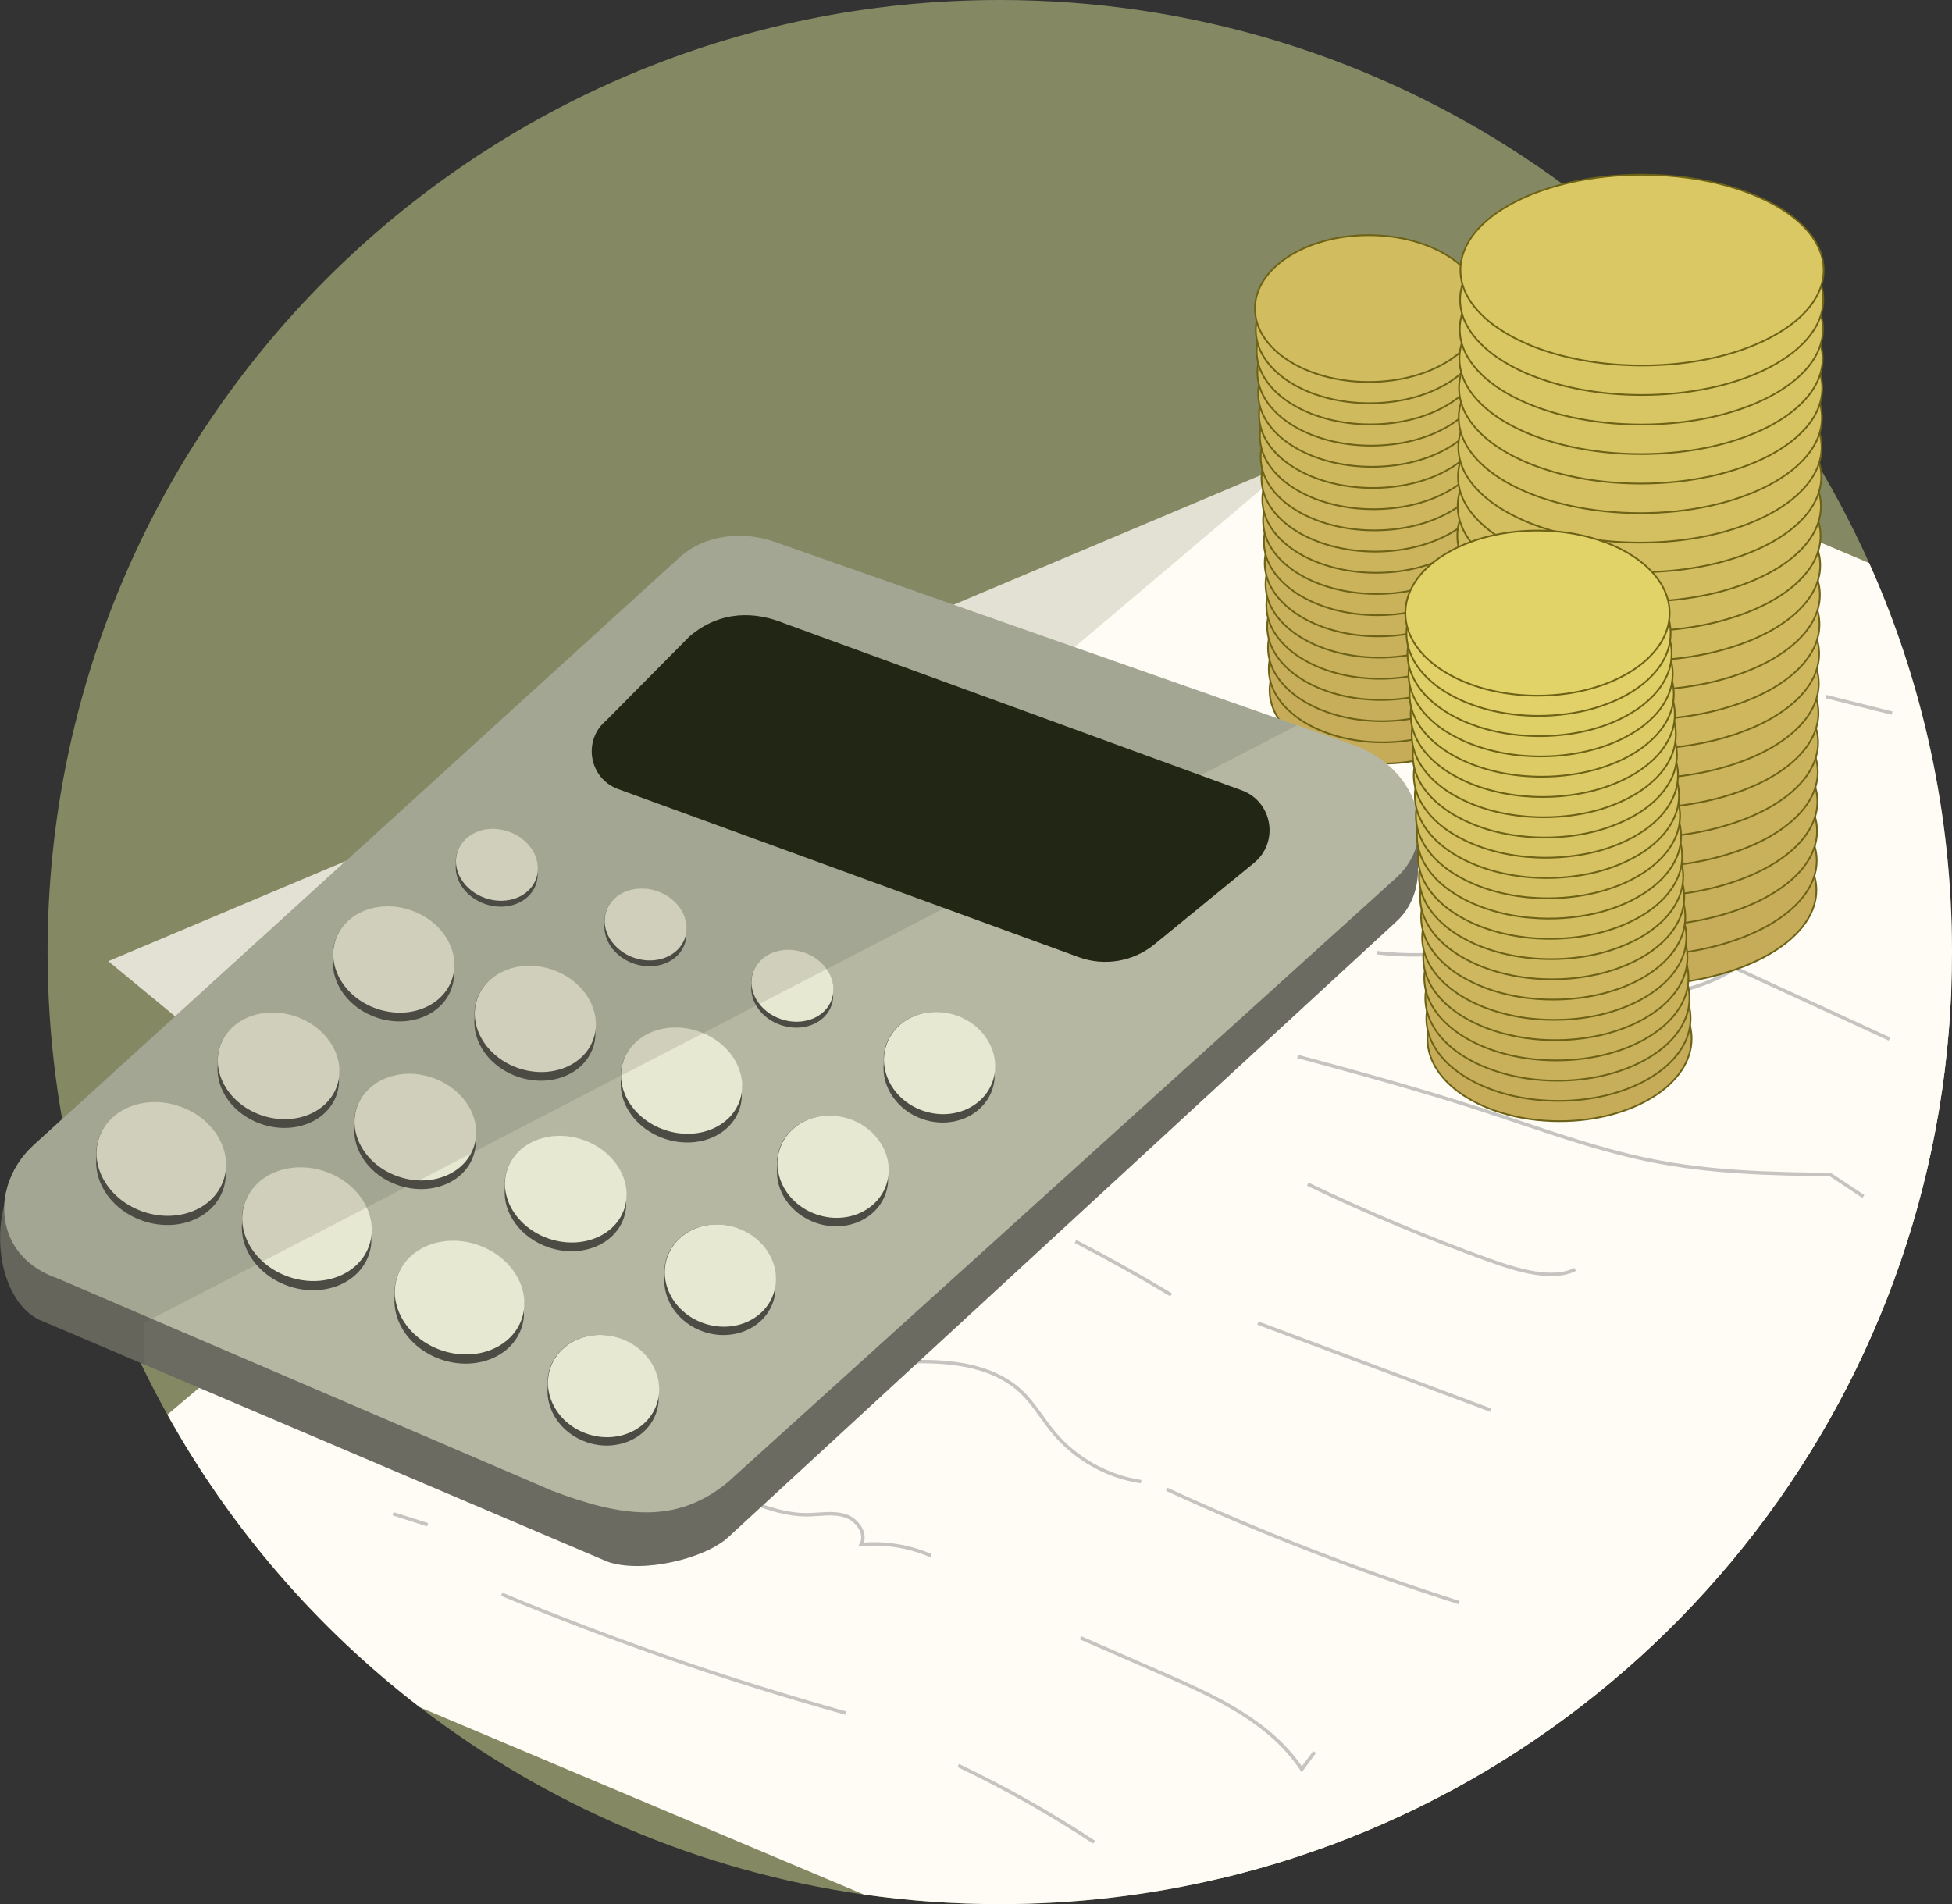
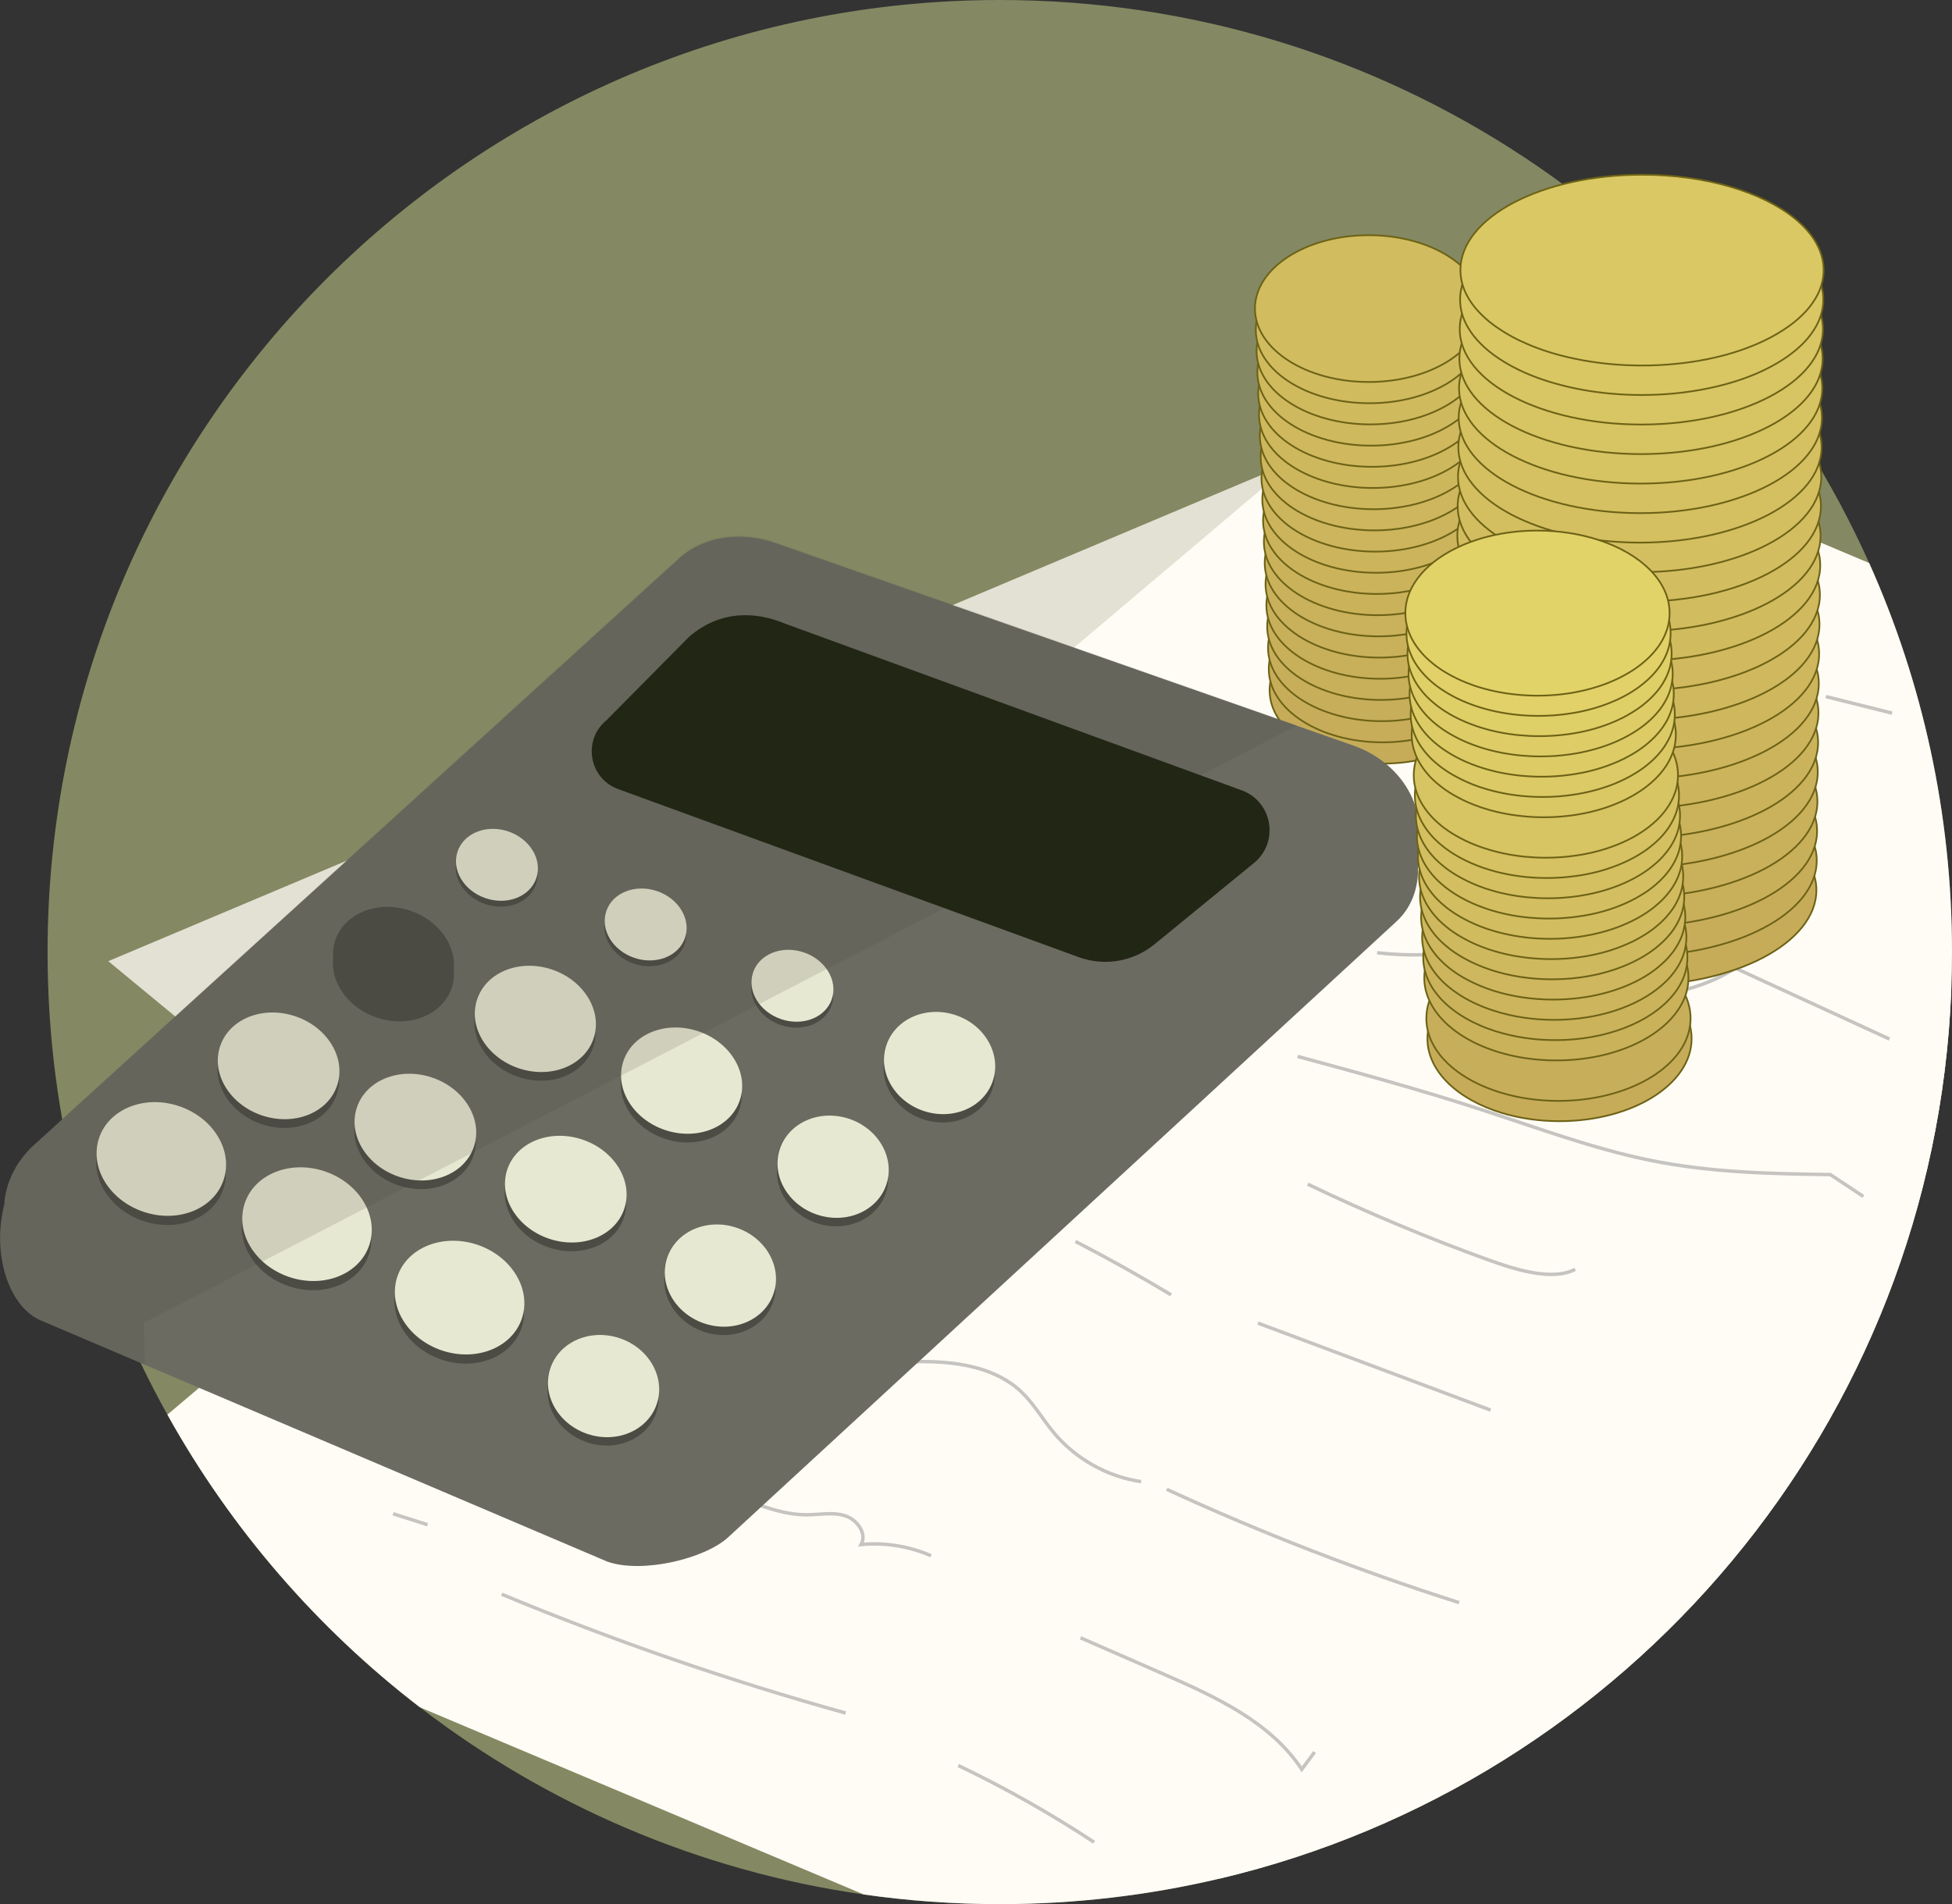
<svg xmlns="http://www.w3.org/2000/svg" viewBox="0 0 283.96 277.05">
  <rect x="0" y="0" width="283.96" height="277.05" fill="#333333" stroke="none" />
  <defs>
    <style>      .cls-1 {        fill: #d5c161;      }      .cls-1, .cls-2, .cls-3, .cls-4, .cls-5, .cls-6, .cls-7, .cls-8, .cls-9, .cls-10, .cls-11, .cls-12, .cls-13, .cls-14, .cls-15, .cls-16, .cls-17, .cls-18, .cls-19, .cls-20, .cls-21, .cls-22, .cls-23, .cls-24, .cls-25, .cls-26, .cls-27, .cls-28, .cls-29, .cls-30, .cls-31, .cls-32, .cls-33, .cls-34, .cls-35, .cls-36, .cls-37, .cls-38, .cls-39, .cls-40, .cls-41, .cls-42, .cls-43, .cls-44, .cls-45, .cls-46 {        stroke-miterlimit: 10;      }      .cls-1, .cls-2, .cls-3, .cls-4, .cls-5, .cls-6, .cls-7, .cls-8, .cls-9, .cls-10, .cls-11, .cls-12, .cls-13, .cls-14, .cls-15, .cls-16, .cls-17, .cls-19, .cls-20, .cls-21, .cls-22, .cls-23, .cls-24, .cls-25, .cls-26, .cls-27, .cls-28, .cls-29, .cls-30, .cls-31, .cls-32, .cls-33, .cls-34, .cls-35, .cls-36, .cls-37, .cls-38, .cls-39, .cls-40, .cls-41, .cls-42, .cls-43, .cls-44, .cls-45, .cls-46 {        stroke: #6d6216;        stroke-width: .25px;      }      .cls-2 {        fill: #cbb35c;      }      .cls-3 {        fill: #d8c563;      }      .cls-4 {        fill: #d4c061;      }      .cls-5 {        fill: #d6c362;      }      .cls-6 {        fill: #ceb75d;      }      .cls-7 {        fill: #cdb75d;      }      .cls-8 {        fill: #e2d369;      }      .cls-9 {        fill: #d0b95e;      }      .cls-10 {        fill: #c7ae5a;      }      .cls-11 {        fill: #cab15b;      }      .cls-12 {        fill: #ceb85d;      }      .cls-13 {        fill: #cdb55d;      }      .cls-14 {        fill: #d1bc5f;      }      .cls-15 {        fill: #dfcf67;      }      .cls-16 {        fill: #d9c763;      }      .cls-47 {        opacity: .55;      }      .cls-17 {        fill: #cab25b;      }      .cls-18 {        fill: none;        stroke: #969696;        stroke-width: .5px;      }      .cls-48 {        fill: #848963;      }      .cls-19 {        fill: #c9b05b;      }      .cls-20 {        fill: #cfb85e;      }      .cls-21 {        fill: #ceb75e;      }      .cls-49 {        fill: #fefcf5;      }      .cls-22 {        fill: #d5c061;      }      .cls-23 {        fill: #c8b05a;      }      .cls-24 {        fill: #dbca65;      }      .cls-25 {        fill: #d1bb5f;      }      .cls-26 {        fill: #c7ad5a;      }      .cls-27 {        fill: #dac864;      }      .cls-28 {        fill: #d3bf60;      }      .cls-29 {        fill: #d0ba5e;      }      .cls-50 {        fill: #e7e8d1;      }      .cls-51 {        fill: #474741;        opacity: .15;      }      .cls-30 {        fill: #dc6;      }      .cls-31 {        fill: #c7ad59;      }      .cls-32 {        fill: #ccb55c;      }      .cls-33 {        fill: #ccb45c;      }      .cls-52 {        fill: #e2e1d3;      }      .cls-34 {        fill: #c8af5a;      }      .cls-35 {        fill: #cdb65d;      }      .cls-53 {        fill: #6b6b61;      }      .cls-36 {        fill: #d0bb5f;      }      .cls-54 {        fill: #222614;      }      .cls-37 {        fill: #d9c664;      }      .cls-38 {        fill: #c6ac59;      }      .cls-39 {        fill: #e1d168;      }      .cls-40 {        fill: #d7c462;      }      .cls-41 {        fill: #d3bf61;      }      .cls-42 {        fill: #cfb95e;      }      .cls-43 {        fill: #d6c262;      }      .cls-44 {        fill: #decd67;      }      .cls-55 {        fill: #b5b7a3;      }      .cls-56 {        fill: #4c4c45;      }      .cls-45 {        fill: #d2bd60;      }      .cls-46 {        fill: #d7c463;      }    </style>
  </defs>
  <g id="decors">
    <path class="cls-48" d="M283.96,138.53c0,1.87-.04,3.74-.11,5.59-2.5,63-47.07,115.18-106.4,129.21-10.27,2.43-20.99,3.72-32.01,3.72-6.72,0-13.32-.48-19.78-1.4-24.08-3.44-46.16-13.08-64.58-27.24-14.96-11.5-27.5-25.99-36.73-42.58-11.11-19.92-17.43-42.87-17.43-67.3C6.92,62.02,68.94,0,145.44,0c56.34,0,104.82,33.63,126.47,81.92,7.74,17.28,12.05,36.44,12.05,56.61Z" />
    <g>
      <path class="cls-52" d="M189.76,66.45l94.09,77.67c-2.5,63-47.07,115.18-106.4,129.21l-117.88-97.3-43.82-36.18,70.4-29.69,37.71-15.91,64.52-27.21v-.02h.02l1.36-.57Z" />
      <path class="cls-49" d="M283.96,138.53c0,1.87-.04,3.74-.11,5.59-2.5,63-47.07,115.18-106.4,129.21-10.27,2.43-20.99,3.72-32.01,3.72-6.72,0-13.32-.48-19.78-1.4l-64.58-27.24c-14.96-11.5-27.5-25.99-36.73-42.58l35.22-29.8,55.78-47.2,3.92-3.32,24.91-21.08,2.28-1.93,41.92-35.46v-.02h.02l16.03-13.56,67.48,28.46c7.74,17.28,12.05,36.44,12.05,56.61Z" />
      <g class="cls-47">
        <g>
          <path class="cls-18" d="M77.26,206.07c10.18,3.97,20.36,7.94,30.53,11.91,3.12,1.21,6.32,2.45,9.67,2.42,1.83-.02,3.72-.41,5.47.14s3.23,2.59,2.34,4.19c3.45-.33,6.99.24,10.17,1.63" />
          <path class="cls-18" d="M157.19,238.3c4,1.75,7.99,3.49,11.99,5.24,7.6,3.32,15.62,6.98,20.19,13.9.62-.84,1.25-1.68,1.87-2.52" />
          <path class="cls-18" d="M119.11,197.65c4.96,1.1,10.12.44,15.21.46s10.53.89,14.23,4.38c1.85,1.75,3.12,4.01,4.75,5.97,3.18,3.81,7.79,6.4,12.7,7.12" />
          <path class="cls-18" d="M169.72,216.69c13.82,6.37,28.04,11.88,42.54,16.49" />
          <path class="cls-18" d="M182.99,192.51c11.28,4.22,22.56,8.44,33.85,12.66" />
          <path class="cls-18" d="M170.36,188.4c-4.55-2.74-9.19-5.33-13.91-7.77" />
          <path class="cls-18" d="M111.83,200.06c-2.68-3.16-5.62-6.09-8.8-8.75" />
          <path class="cls-18" d="M72.98,231.96c16.3,6.78,33.03,12.55,50.04,17.29" />
          <path class="cls-18" d="M139.4,256.88c6.83,3.26,13.44,7,19.76,11.16" />
          <path class="cls-18" d="M62.2,221.85c-1.67-.54-3.35-1.06-5.02-1.6" />
        </g>
        <g>
          <path class="cls-18" d="M265.61,101.35c3.22.81,6.42,1.61,9.64,2.41" />
          <path class="cls-18" d="M262.58,120.55c-10.48-1.24-21.08-2.52-31.64-5.7" />
          <path class="cls-18" d="M274.86,151.18c-7.46-3.43-14.93-6.87-22.4-10.31-9.31,5.96-24.6,5.67-37.77-.72-.05-.74-.11-1.47-.16-2.21-4.36,1.05-9.2,1.25-14.2.68" />
          <path class="cls-18" d="M271.07,174.09c-1.61-1.06-3.2-2.13-4.81-3.19-8.61-.12-17.32-.27-26.23-2.08-8.22-1.67-16.41-4.72-24.6-7.39-8.86-2.88-17.77-5.32-26.67-7.72" />
          <path class="cls-18" d="M229.14,184.69c-3.22,1.66-8.23.21-12.58-1.36-8.9-3.21-17.7-6.9-26.32-11.03" />
        </g>
      </g>
    </g>
    <g>
      <ellipse class="cls-38" cx="201.24" cy="100.42" rx="16.55" ry="10.68" />
      <ellipse class="cls-31" cx="201.12" cy="97.33" rx="16.55" ry="10.68" />
      <ellipse class="cls-10" cx="201.01" cy="94.25" rx="16.55" ry="10.68" />
      <ellipse class="cls-34" cx="200.89" cy="91.16" rx="16.55" ry="10.68" />
      <ellipse class="cls-23" cx="200.77" cy="88.08" rx="16.55" ry="10.68" />
      <ellipse class="cls-19" cx="200.65" cy="85" rx="16.55" ry="10.68" />
      <ellipse class="cls-11" cx="200.53" cy="81.91" rx="16.55" ry="10.68" />
      <ellipse class="cls-17" cx="200.41" cy="78.83" rx="16.55" ry="10.68" />
      <ellipse class="cls-2" cx="200.29" cy="75.74" rx="16.55" ry="10.68" />
      <ellipse class="cls-33" cx="200.18" cy="72.66" rx="16.55" ry="10.68" />
      <ellipse class="cls-32" cx="200.06" cy="69.58" rx="16.55" ry="10.68" />
      <ellipse class="cls-35" cx="199.94" cy="66.49" rx="16.55" ry="10.68" />
      <ellipse class="cls-7" cx="199.82" cy="63.41" rx="16.55" ry="10.68" />
      <ellipse class="cls-12" cx="199.7" cy="60.32" rx="16.55" ry="10.68" />
      <ellipse class="cls-20" cx="199.58" cy="57.24" rx="16.55" ry="10.68" />
      <ellipse class="cls-42" cx="199.46" cy="54.16" rx="16.55" ry="10.68" />
      <ellipse class="cls-29" cx="199.35" cy="51.07" rx="16.55" ry="10.68" />
      <ellipse class="cls-36" cx="199.23" cy="47.99" rx="16.55" ry="10.68" />
      <ellipse class="cls-14" cx="199.11" cy="44.9" rx="16.55" ry="10.68" />
    </g>
    <g>
      <g>
        <path class="cls-53" d="M206.39,120.79c0,.1,0,.19,0,.27v.41s-.01.08-.01.12v.34s-.01.07-.01.11v.34s-.01.08-.01.12v.34s-.01.07-.01.11v.34s0,.08-.01.11v.46s0,.07,0,.11v.34s-.01.08-.01.12v.34s-.01.07-.01.11v.34s-.01.08-.01.11v.35s0,.07-.01.11c.01.04,0,.07,0,.11v.34s-.01.08-.01.12c.02,2.96-.98,5.76-3.18,7.75l-97.23,89.61c-3.43,3.1-12.49,5.27-17.52,3.5l-65.59-27.93-1.7-.72-7.81-3.33-7.56-3.22c-4.63-2.24-6.78-9.82-5.13-16.51.01-.03.02-.05.02-.08,0-.02.01-.05.01-.07,0-.04,0-.08.02-.11,0-.04.01-.08.01-.12s.01-.07.01-.11c.01-.04.01-.07.02-.11,0-.04,0-.08,0-.12.02-.24.05-.48.1-.72.03-.19.06-.38.11-.57.06-.27.13-.53.21-.8.02-.09.04-.17.07-.26.08-.26.18-.53.28-.79.1-.26.21-.51.33-.77.03-.07.07-.15.11-.23.13-.26.27-.52.41-.77h0c.18-.3.35-.58.54-.85.19-.28.4-.56.61-.82.19-.23.38-.46.58-.68.06-.06.12-.13.18-.19.21-.23.44-.45.67-.66l17.9-16.28,76.09-69.19c3.43-3.11,8.86-3.97,13.88-2.21l75.88,26.58,8.2,2.87c.28.1.56.21.83.32.27.11.54.23.8.35.26.13.51.26.76.39.2.11.4.22.59.34,1.01.6,1.9,1.3,2.69,2.06,2.59,2.5,3.99,5.74,3.92,8.88Z" />
-         <path class="cls-55" d="M206.39,120.79c0,.1,0,.19,0,.27-.15,2.42-1.2,4.76-3.25,6.63l-97.33,88.03c-7.64,6.24-15.64,4.91-25.52,1.17l-57.82-24.83-.39-.17-13.84-5.94c-5.66-1.99-8.02-6.57-7.58-11.16.02-.24.05-.48.1-.72.03-.19.06-.38.11-.57,0-.02.01-.05.02-.07.5-2.29,1.68-4.52,3.51-6.35l.04-.03c.15-.16.31-.31.47-.46l93.97-85.51c.28-.25.57-.49.88-.72h.02s.02-.03.03-.03c3.42-2.49,8.35-3.08,12.94-1.46l75.96,26.66,8.1,2.84c2.63.92,4.78,2.4,6.38,4.17,2.17,2.42,3.31,5.38,3.21,8.25Z" />
      </g>
      <g>
        <g>
          <path class="cls-56" d="M32.82,171.37s0-.04,0-.07c0-.02,0-.04,0-.06,0-.02,0-.04,0-.06,0-.02,0-.04,0-.06,0-.02,0-.04,0-.06,0-.02,0-.04,0-.06,0-.02,0-.04,0-.07,0-.02,0-.04,0-.06,0-.02,0-.04,0-.06,0-.02,0-.04,0-.06,0-.02,0-.04,0-.06,0-.02,0-.04,0-.07,0-.02,0-.04,0-.06,0-.02,0-.04,0-.06,0-.02,0-.04,0-.06,0-.02,0-.04,0-.06,0-.02,0-.04,0-.07,0-.02,0-.04,0-.06,0-.02,0-.04,0-.06.34-3.79-2.42-7.66-6.8-9.14-5-1.69-10.22.37-11.66,4.62-.19.55-.3,1.11-.34,1.67,0,.02,0,.04,0,.06,0,.02,0,.04,0,.06,0,.02,0,.04,0,.06,0,.02,0,.04,0,.06,0,.02,0,.04,0,.07,0,.02,0,.04,0,.06,0,.02,0,.04,0,.06,0,.02,0,.04,0,.06,0,.02,0,.04,0,.06,0,.02,0,.04,0,.06,0,.02,0,.04,0,.07,0,.02,0,.04,0,.06,0,.02,0,.04,0,.06,0,.02,0,.04,0,.06,0,.02,0,.04,0,.06,0,.02,0,.04,0,.07,0,.02,0,.04,0,.06,0,.02,0,.04,0,.06,0,.02,0,.04,0,.06-.34,3.79,2.42,7.66,6.8,9.14,5,1.69,10.22-.37,11.66-4.62.19-.55.3-1.11.34-1.67Z" />
          <ellipse class="cls-50" cx="23.46" cy="168.62" rx="8.11" ry="9.56" transform="translate(-143.78 136.82) rotate(-71.31)" />
        </g>
        <g>
          <path class="cls-56" d="M54.01,180.86s0-.04,0-.06c0-.02,0-.04,0-.07,0-.02,0-.04,0-.06,0-.02,0-.04,0-.06,0-.02,0-.04,0-.06,0-.02,0-.04,0-.06,0-.02,0-.04,0-.06,0-.02,0-.04,0-.07,0-.02,0-.04,0-.06,0-.02,0-.04,0-.06,0-.02,0-.04,0-.06,0-.02,0-.04,0-.06,0-.02,0-.04,0-.07,0-.02,0-.04,0-.06,0-.02,0-.04,0-.06,0-.02,0-.04,0-.06,0-.02,0-.04,0-.06,0-.02,0-.04,0-.07,0-.02,0-.04,0-.06.34-3.79-2.42-7.66-6.8-9.14-5-1.69-10.22.37-11.66,4.62-.19.55-.3,1.11-.34,1.67,0,.02,0,.04,0,.06,0,.02,0,.04,0,.06,0,.02,0,.04,0,.06,0,.02,0,.04,0,.07,0,.02,0,.04,0,.06,0,.02,0,.04,0,.06,0,.02,0,.04,0,.06,0,.02,0,.04,0,.06,0,.02,0,.04,0,.06,0,.02,0,.04,0,.07,0,.02,0,.04,0,.06,0,.02,0,.04,0,.06,0,.02,0,.04,0,.06,0,.02,0,.04,0,.06,0,.02,0,.04,0,.07,0,.02,0,.04,0,.06,0,.02,0,.04,0,.06,0,.02,0,.04,0,.06,0,.02,0,.04,0,.06-.34,3.79,2.42,7.66,6.8,9.14,5,1.69,10.22-.37,11.66-4.62.19-.55.3-1.11.34-1.67Z" />
          <ellipse class="cls-50" cx="44.66" cy="178.1" rx="8.11" ry="9.56" transform="translate(-138.36 163.35) rotate(-71.31)" />
        </g>
        <g>
          <path class="cls-56" d="M76.21,191.54s0-.04,0-.06c0-.02,0-.04,0-.07,0-.02,0-.04,0-.06,0-.02,0-.04,0-.06,0-.02,0-.04,0-.06,0-.02,0-.04,0-.06,0-.02,0-.04,0-.07,0-.02,0-.04,0-.06,0-.02,0-.04,0-.06,0-.02,0-.04,0-.06,0-.02,0-.04,0-.06,0-.02,0-.04,0-.07,0-.02,0-.04,0-.06,0-.02,0-.04,0-.06,0-.02,0-.04,0-.06,0-.02,0-.04,0-.06,0-.02,0-.04,0-.06,0-.02,0-.04,0-.07,0-.02,0-.04,0-.06.34-3.79-2.42-7.66-6.8-9.14-5-1.69-10.22.37-11.66,4.62-.19.55-.3,1.11-.34,1.67,0,.02,0,.04,0,.06,0,.02,0,.04,0,.06,0,.02,0,.04,0,.06,0,.02,0,.04,0,.06,0,.02,0,.04,0,.07,0,.02,0,.04,0,.06,0,.02,0,.04,0,.06,0,.02,0,.04,0,.06,0,.02,0,.04,0,.06,0,.02,0,.04,0,.07,0,.02,0,.04,0,.06,0,.02,0,.04,0,.06,0,.02,0,.04,0,.06,0,.02,0,.04,0,.06,0,.02,0,.04,0,.07,0,.02,0,.04,0,.06,0,.02,0,.04,0,.06,0,.02,0,.04,0,.06,0,.02,0,.04,0,.06-.34,3.79,2.42,7.66,6.8,9.14,5,1.69,10.22-.37,11.66-4.62.19-.55.3-1.11.34-1.67Z" />
          <ellipse class="cls-50" cx="66.85" cy="188.78" rx="8.11" ry="9.56" transform="translate(-133.39 191.63) rotate(-71.31)" />
        </g>
        <g>
          <path class="cls-56" d="M49.31,157.66s0-.04,0-.06c0-.02,0-.04,0-.06,0-.02,0-.04,0-.06,0-.02,0-.04,0-.06,0-.02,0-.04,0-.06,0-.02,0-.04,0-.06,0-.02,0-.04,0-.06,0-.02,0-.04,0-.06,0-.02,0-.04,0-.06,0-.02,0-.04,0-.06,0-.02,0-.04,0-.06,0-.02,0-.04,0-.06,0-.02,0-.04,0-.06,0-.02,0-.04,0-.06,0-.02,0-.04,0-.06,0-.02,0-.04,0-.06,0-.02,0-.04,0-.06,0-.02,0-.04,0-.06,0-.02,0-.04,0-.06.32-3.55-2.27-7.19-6.38-8.58-4.7-1.59-9.6.35-10.94,4.33-.17.52-.28,1.04-.32,1.57,0,.02,0,.04,0,.06,0,.02,0,.04,0,.06,0,.02,0,.04,0,.06,0,.02,0,.04,0,.06,0,.02,0,.04,0,.06,0,.02,0,.04,0,.06,0,.02,0,.04,0,.06,0,.02,0,.04,0,.06,0,.02,0,.04,0,.06,0,.02,0,.04,0,.06,0,.02,0,.04,0,.06,0,.02,0,.04,0,.06,0,.02,0,.04,0,.06,0,.02,0,.04,0,.06,0,.02,0,.04,0,.06,0,.02,0,.04,0,.06,0,.02,0,.04,0,.06,0,.02,0,.04,0,.06,0,.02,0,.04,0,.06-.32,3.55,2.27,7.19,6.38,8.58,4.7,1.59,9.6-.35,10.94-4.33.17-.52.28-1.04.32-1.57Z" />
          <ellipse class="cls-50" cx="40.53" cy="155.07" rx="7.61" ry="8.98" transform="translate(-119.35 143.78) rotate(-71.31)" />
        </g>
        <g>
          <path class="cls-56" d="M69.2,166.56s0-.04,0-.06c0-.02,0-.04,0-.06,0-.02,0-.04,0-.06,0-.02,0-.04,0-.06,0-.02,0-.04,0-.06,0-.02,0-.04,0-.06,0-.02,0-.04,0-.06,0-.02,0-.04,0-.06,0-.02,0-.04,0-.06,0-.02,0-.04,0-.06,0-.02,0-.04,0-.06,0-.02,0-.04,0-.06,0-.02,0-.04,0-.06,0-.02,0-.04,0-.06,0-.02,0-.04,0-.06,0-.02,0-.04,0-.06,0-.02,0-.04,0-.06,0-.02,0-.04,0-.06,0-.02,0-.04,0-.06.32-3.55-2.27-7.19-6.38-8.58-4.7-1.59-9.6.35-10.94,4.33-.17.52-.28,1.04-.32,1.57,0,.02,0,.04,0,.06,0,.02,0,.04,0,.06,0,.02,0,.04,0,.06,0,.02,0,.04,0,.06,0,.02,0,.04,0,.06,0,.02,0,.04,0,.06,0,.02,0,.04,0,.06,0,.02,0,.04,0,.06,0,.02,0,.04,0,.06,0,.02,0,.04,0,.06,0,.02,0,.04,0,.06,0,.02,0,.04,0,.06,0,.02,0,.04,0,.06,0,.02,0,.04,0,.06,0,.02,0,.04,0,.06,0,.02,0,.04,0,.06,0,.02,0,.04,0,.06,0,.02,0,.04,0,.06,0,.02,0,.04,0,.06-.32,3.55,2.27,7.19,6.38,8.58,4.7,1.59,9.6-.35,10.94-4.33.17-.52.28-1.04.32-1.57Z" />
          <ellipse class="cls-50" cx="60.42" cy="163.98" rx="7.61" ry="8.98" transform="translate(-114.27 168.68) rotate(-71.31)" />
        </g>
        <g>
          <path class="cls-56" d="M91.08,175.6s0-.04,0-.06c0-.02,0-.04,0-.06,0-.02,0-.04,0-.06,0-.02,0-.04,0-.06,0-.02,0-.04,0-.06,0-.02,0-.04,0-.06,0-.02,0-.04,0-.06,0-.02,0-.04,0-.06,0-.02,0-.04,0-.06,0-.02,0-.04,0-.06,0-.02,0-.04,0-.06,0-.02,0-.04,0-.06,0-.02,0-.04,0-.06,0-.02,0-.04,0-.06,0-.02,0-.04,0-.06,0-.02,0-.04,0-.06,0-.02,0-.04,0-.06,0-.02,0-.04,0-.06,0-.02,0-.04,0-.06.32-3.55-2.27-7.19-6.38-8.58-4.7-1.59-9.6.35-10.94,4.33-.17.52-.28,1.04-.32,1.57,0,.02,0,.04,0,.06,0,.02,0,.04,0,.06,0,.02,0,.04,0,.06,0,.02,0,.04,0,.06,0,.02,0,.04,0,.06,0,.02,0,.04,0,.06,0,.02,0,.04,0,.06,0,.02,0,.04,0,.06,0,.02,0,.04,0,.06,0,.02,0,.04,0,.06,0,.02,0,.04,0,.06,0,.02,0,.04,0,.06,0,.02,0,.04,0,.06,0,.02,0,.04,0,.06,0,.02,0,.04,0,.06,0,.02,0,.04,0,.06,0,.02,0,.04,0,.06,0,.02,0,.04,0,.06,0,.02,0,.04,0,.06-.32,3.55,2.27,7.19,6.38,8.58,4.7,1.59,9.6-.35,10.94-4.33.17-.52.28-1.04.32-1.57Z" />
          <ellipse class="cls-50" cx="82.31" cy="173.01" rx="7.61" ry="8.98" transform="translate(-107.96 195.55) rotate(-71.31)" />
        </g>
        <g>
          <path class="cls-56" d="M66.03,142.18s0-.04,0-.06c0-.02,0-.04,0-.06,0-.02,0-.04,0-.06,0-.02,0-.04,0-.06,0-.02,0-.04,0-.06,0-.02,0-.04,0-.06,0-.02,0-.04,0-.06,0-.02,0-.04,0-.06,0-.02,0-.04,0-.06,0-.02,0-.04,0-.06,0-.02,0-.04,0-.06,0-.02,0-.04,0-.06,0-.02,0-.04,0-.06,0-.02,0-.04,0-.06,0-.02,0-.04,0-.06,0-.02,0-.04,0-.06,0-.02,0-.04,0-.06,0-.02,0-.04,0-.06,0-.02,0-.04,0-.06.32-3.54-2.26-7.16-6.36-8.54-4.68-1.58-9.56.35-10.9,4.32-.17.52-.28,1.04-.32,1.56,0,.02,0,.04,0,.06,0,.02,0,.04,0,.06,0,.02,0,.04,0,.06,0,.02,0,.04,0,.06,0,.02,0,.04,0,.06,0,.02,0,.04,0,.06,0,.02,0,.04,0,.06,0,.02,0,.04,0,.06,0,.02,0,.04,0,.06,0,.02,0,.04,0,.06,0,.02,0,.04,0,.06,0,.02,0,.04,0,.06,0,.02,0,.04,0,.06,0,.02,0,.04,0,.06,0,.02,0,.04,0,.06,0,.02,0,.04,0,.06,0,.02,0,.04,0,.06,0,.02,0,.04,0,.06,0,.02,0,.04,0,.06-.32,3.54,2.26,7.16,6.36,8.54,4.68,1.58,9.56-.35,10.9-4.32.17-.51.28-1.04.32-1.56Z" />
-           <ellipse class="cls-50" cx="57.29" cy="139.6" rx="7.58" ry="8.94" transform="translate(-93.31 149.14) rotate(-71.31)" />
        </g>
        <g>
          <path class="cls-56" d="M86.61,150.81s0-.04,0-.06c0-.02,0-.04,0-.06,0-.02,0-.04,0-.06,0-.02,0-.04,0-.06,0-.02,0-.04,0-.06,0-.02,0-.04,0-.06,0-.02,0-.04,0-.06,0-.02,0-.04,0-.06,0-.02,0-.04,0-.06,0-.02,0-.04,0-.06,0-.02,0-.04,0-.06,0-.02,0-.04,0-.06,0-.02,0-.04,0-.06,0-.02,0-.04,0-.06,0-.02,0-.04,0-.06,0-.02,0-.04,0-.06,0-.02,0-.04,0-.06,0-.02,0-.04,0-.06,0-.02,0-.04,0-.06.32-3.54-2.26-7.16-6.36-8.54-4.68-1.58-9.56.35-10.9,4.32-.17.51-.28,1.04-.32,1.56,0,.02,0,.04,0,.06,0,.02,0,.04,0,.06,0,.02,0,.04,0,.06,0,.02,0,.04,0,.06,0,.02,0,.04,0,.06,0,.02,0,.04,0,.06,0,.02,0,.04,0,.06,0,.02,0,.04,0,.06,0,.02,0,.04,0,.06,0,.02,0,.04,0,.06,0,.02,0,.04,0,.06,0,.02,0,.04,0,.06,0,.02,0,.04,0,.06,0,.02,0,.04,0,.06,0,.02,0,.04,0,.06,0,.02,0,.04,0,.06,0,.02,0,.04,0,.06,0,.02,0,.04,0,.06,0,.02,0,.04,0,.06-.32,3.54,2.26,7.16,6.36,8.54,4.68,1.58,9.56-.35,10.9-4.32.17-.51.28-1.04.32-1.56Z" />
          <ellipse class="cls-50" cx="77.87" cy="148.24" rx="7.58" ry="8.94" transform="translate(-87.5 174.51) rotate(-71.31)" />
        </g>
        <g>
          <path class="cls-56" d="M107.9,159.8s0-.04,0-.06c0-.02,0-.04,0-.06,0-.02,0-.04,0-.06,0-.02,0-.04,0-.06,0-.02,0-.04,0-.06,0-.02,0-.04,0-.06,0-.02,0-.04,0-.06,0-.02,0-.04,0-.06,0-.02,0-.04,0-.06,0-.02,0-.04,0-.06,0-.02,0-.04,0-.06,0-.02,0-.04,0-.06,0-.02,0-.04,0-.06,0-.02,0-.04,0-.06,0-.02,0-.04,0-.06,0-.02,0-.04,0-.06,0-.02,0-.04,0-.06,0-.02,0-.04,0-.06,0-.02,0-.04,0-.06.32-3.54-2.26-7.16-6.36-8.54-4.68-1.58-9.56.35-10.9,4.32-.17.52-.28,1.04-.32,1.56,0,.02,0,.04,0,.06,0,.02,0,.04,0,.06,0,.02,0,.04,0,.06,0,.02,0,.04,0,.06,0,.02,0,.04,0,.06,0,.02,0,.04,0,.06,0,.02,0,.04,0,.06,0,.02,0,.04,0,.06,0,.02,0,.04,0,.06,0,.02,0,.04,0,.06,0,.02,0,.04,0,.06,0,.02,0,.04,0,.06,0,.02,0,.04,0,.06,0,.02,0,.04,0,.06,0,.02,0,.04,0,.06,0,.02,0,.04,0,.06,0,.02,0,.04,0,.06,0,.02,0,.04,0,.06,0,.02,0,.04,0,.06-.32,3.54,2.26,7.16,6.36,8.54,4.68,1.58,9.56-.35,10.9-4.32.17-.51.28-1.04.32-1.56Z" />
          <ellipse class="cls-50" cx="99.16" cy="157.22" rx="7.58" ry="8.94" transform="translate(-81.55 200.78) rotate(-71.31)" />
        </g>
        <g>
          <path class="cls-56" d="M78.21,127.57s0-.03,0-.04c0-.01,0-.03,0-.04,0-.01,0-.03,0-.04,0-.01,0-.03,0-.04,0-.01,0-.03,0-.04,0-.01,0-.03,0-.04,0-.01,0-.03,0-.04,0-.01,0-.03,0-.04,0-.01,0-.03,0-.04,0-.01,0-.03,0-.04,0-.01,0-.03,0-.04,0-.01,0-.03,0-.04,0-.01,0-.03,0-.04,0-.01,0-.03,0-.04,0-.01,0-.03,0-.04,0-.01,0-.03,0-.04,0-.01,0-.03,0-.04,0-.01,0-.03,0-.04,0-.01,0-.03,0-.04.22-2.4-1.53-4.84-4.3-5.78-3.17-1.07-6.47.24-7.38,2.92-.12.35-.19.7-.22,1.06,0,.01,0,.03,0,.04,0,.01,0,.03,0,.04,0,.01,0,.03,0,.04,0,.01,0,.03,0,.04,0,.01,0,.03,0,.04,0,.01,0,.03,0,.04,0,.01,0,.03,0,.04,0,.01,0,.03,0,.04,0,.01,0,.03,0,.04,0,.01,0,.03,0,.04,0,.01,0,.03,0,.04,0,.01,0,.03,0,.04,0,.01,0,.03,0,.04,0,.01,0,.03,0,.04,0,.01,0,.03,0,.04,0,.01,0,.03,0,.04,0,.01,0,.03,0,.04,0,.01,0,.03,0,.04,0,.01,0,.03,0,.04-.22,2.4,1.53,4.84,4.3,5.78,3.17,1.07,6.47-.24,7.38-2.92.12-.35.19-.7.22-1.06Z" />
          <ellipse class="cls-50" cx="72.29" cy="125.82" rx="5.13" ry="6.05" transform="translate(-70.06 153.99) rotate(-71.31)" />
        </g>
        <g>
          <path class="cls-56" d="M99.84,136.24s0-.03,0-.04c0-.01,0-.03,0-.04,0-.01,0-.03,0-.04,0-.01,0-.03,0-.04,0-.01,0-.03,0-.04,0-.01,0-.03,0-.04,0-.01,0-.03,0-.04,0-.01,0-.03,0-.04,0-.01,0-.03,0-.04,0-.01,0-.03,0-.04,0-.01,0-.03,0-.04,0-.01,0-.03,0-.04,0-.01,0-.03,0-.04,0-.01,0-.03,0-.04,0-.01,0-.03,0-.04,0-.01,0-.03,0-.04,0-.01,0-.03,0-.04,0-.01,0-.03,0-.04,0-.01,0-.03,0-.04.22-2.4-1.53-4.84-4.3-5.78-3.17-1.07-6.47.24-7.38,2.92-.12.35-.19.7-.22,1.06,0,.01,0,.03,0,.04,0,.01,0,.03,0,.04,0,.01,0,.03,0,.04,0,.01,0,.03,0,.04,0,.01,0,.03,0,.04,0,.01,0,.03,0,.04,0,.01,0,.03,0,.04,0,.01,0,.03,0,.04,0,.01,0,.03,0,.04,0,.01,0,.03,0,.04,0,.01,0,.03,0,.04,0,.01,0,.03,0,.04,0,.01,0,.03,0,.04,0,.01,0,.03,0,.04,0,.01,0,.03,0,.04,0,.01,0,.03,0,.04,0,.01,0,.03,0,.04,0,.01,0,.03,0,.04,0,.01,0,.03,0,.04-.22,2.4,1.53,4.84,4.3,5.78,3.17,1.07,6.47-.24,7.38-2.92.12-.35.19-.7.22-1.06Z" />
          <ellipse class="cls-50" cx="93.92" cy="134.49" rx="5.13" ry="6.05" transform="translate(-63.57 180.38) rotate(-71.31)" />
        </g>
        <g>
          <path class="cls-56" d="M121.2,145.17s0-.03,0-.04c0-.01,0-.03,0-.04,0-.01,0-.03,0-.04,0-.01,0-.03,0-.04,0-.01,0-.03,0-.04,0-.01,0-.03,0-.04,0-.01,0-.03,0-.04,0-.01,0-.03,0-.04,0-.01,0-.03,0-.04,0-.01,0-.03,0-.04,0-.01,0-.03,0-.04,0-.01,0-.03,0-.04,0-.01,0-.03,0-.04,0-.01,0-.03,0-.04,0-.01,0-.03,0-.04,0-.01,0-.03,0-.04,0-.01,0-.03,0-.04,0-.01,0-.03,0-.04,0-.01,0-.03,0-.04.22-2.4-1.53-4.84-4.3-5.78-3.17-1.07-6.47.24-7.38,2.92-.12.35-.19.7-.22,1.06,0,.01,0,.03,0,.04,0,.01,0,.03,0,.04,0,.01,0,.03,0,.04,0,.01,0,.03,0,.04,0,.01,0,.03,0,.04,0,.01,0,.03,0,.04,0,.01,0,.03,0,.04,0,.01,0,.03,0,.04,0,.01,0,.03,0,.04,0,.01,0,.03,0,.04,0,.01,0,.03,0,.04,0,.01,0,.03,0,.04,0,.01,0,.03,0,.04,0,.01,0,.03,0,.04,0,.01,0,.03,0,.04,0,.01,0,.03,0,.04,0,.01,0,.03,0,.04,0,.01,0,.03,0,.04,0,.01,0,.03,0,.04-.22,2.4,1.53,4.84,4.3,5.78,3.17,1.07,6.47-.24,7.38-2.92.12-.35.19-.7.22-1.06Z" />
          <ellipse class="cls-50" cx="115.28" cy="143.42" rx="5.13" ry="6.05" transform="translate(-57.52 206.67) rotate(-71.31)" />
        </g>
        <g>
          <path class="cls-56" d="M95.8,203.99s0-.04,0-.06c0-.02,0-.04,0-.06,0-.02,0-.04,0-.06,0-.02,0-.04,0-.06,0-.02,0-.04,0-.06,0-.02,0-.04,0-.06,0-.02,0-.04,0-.06,0-.02,0-.04,0-.06,0-.02,0-.04,0-.06,0-.02,0-.04,0-.06,0-.02,0-.04,0-.06,0-.02,0-.04,0-.06,0-.02,0-.04,0-.06,0-.02,0-.04,0-.06,0-.02,0-.04,0-.06,0-.02,0-.04,0-.06,0-.02,0-.04,0-.06,0-.02,0-.04,0-.06,0-.02,0-.04,0-.06.35-3.42-1.96-6.86-5.7-8.13-4.28-1.45-8.8.5-10.1,4.35-.17.5-.27,1.01-.32,1.51,0,.02,0,.04,0,.06,0,.02,0,.04,0,.06,0,.02,0,.04,0,.06,0,.02,0,.04,0,.06,0,.02,0,.04,0,.06,0,.02,0,.04,0,.06,0,.02,0,.04,0,.06,0,.02,0,.04,0,.06,0,.02,0,.04,0,.06,0,.02,0,.04,0,.06,0,.02,0,.04,0,.06,0,.02,0,.04,0,.06,0,.02,0,.04,0,.06,0,.02,0,.04,0,.06,0,.02,0,.04,0,.06,0,.02,0,.04,0,.06,0,.02,0,.04,0,.06,0,.02,0,.04,0,.06,0,.02,0,.04,0,.06-.35,3.42,1.96,6.86,5.7,8.13,4.28,1.45,8.8-.5,10.1-4.35.17-.5.27-1.01.32-1.51Z" />
          <ellipse class="cls-50" cx="87.8" cy="201.66" rx="7.35" ry="8.17" transform="translate(-131.36 220.22) rotate(-71.31)" />
        </g>
        <g>
          <path class="cls-56" d="M112.79,187.91s0-.04,0-.06c0-.02,0-.04,0-.06,0-.02,0-.04,0-.06,0-.02,0-.04,0-.06,0-.02,0-.04,0-.06,0-.02,0-.04,0-.06,0-.02,0-.04,0-.06,0-.02,0-.04,0-.06,0-.02,0-.04,0-.06,0-.02,0-.04,0-.06,0-.02,0-.04,0-.06,0-.02,0-.04,0-.06,0-.02,0-.04,0-.06,0-.02,0-.04,0-.06,0-.02,0-.04,0-.06,0-.02,0-.04,0-.06,0-.02,0-.04,0-.06,0-.02,0-.04,0-.06,0-.02,0-.04,0-.06.35-3.42-1.96-6.86-5.7-8.13-4.28-1.45-8.8.5-10.1,4.35-.17.5-.27,1.01-.32,1.51,0,.02,0,.04,0,.06,0,.02,0,.04,0,.06,0,.02,0,.04,0,.06,0,.02,0,.04,0,.06,0,.02,0,.04,0,.06,0,.02,0,.04,0,.06,0,.02,0,.04,0,.06,0,.02,0,.04,0,.06,0,.02,0,.04,0,.06,0,.02,0,.04,0,.06,0,.02,0,.04,0,.06,0,.02,0,.04,0,.06,0,.02,0,.04,0,.06,0,.02,0,.04,0,.06,0,.02,0,.04,0,.06,0,.02,0,.04,0,.06,0,.02,0,.04,0,.06,0,.02,0,.04,0,.06,0,.02,0,.04,0,.06-.35,3.42,1.96,6.86,5.7,8.13,4.28,1.45,8.8-.5,10.1-4.35.17-.5.27-1.01.32-1.51Z" />
          <ellipse class="cls-50" cx="104.79" cy="185.58" rx="7.35" ry="8.17" transform="translate(-104.58 225.39) rotate(-71.31)" />
        </g>
        <g>
          <path class="cls-56" d="M129.18,172.09s0-.04,0-.06c0-.02,0-.04,0-.06,0-.02,0-.04,0-.06,0-.02,0-.04,0-.06,0-.02,0-.04,0-.06,0-.02,0-.04,0-.06,0-.02,0-.04,0-.06,0-.02,0-.04,0-.06,0-.02,0-.04,0-.06,0-.02,0-.04,0-.06,0-.02,0-.04,0-.06,0-.02,0-.04,0-.06,0-.02,0-.04,0-.06,0-.02,0-.04,0-.06,0-.02,0-.04,0-.06,0-.02,0-.04,0-.06,0-.02,0-.04,0-.06,0-.02,0-.04,0-.06,0-.02,0-.04,0-.06.35-3.42-1.96-6.86-5.7-8.13-4.28-1.45-8.8.5-10.1,4.35-.17.5-.27,1.01-.32,1.51,0,.02,0,.04,0,.06,0,.02,0,.04,0,.06,0,.02,0,.04,0,.06,0,.02,0,.04,0,.06,0,.02,0,.04,0,.06,0,.02,0,.04,0,.06,0,.02,0,.04,0,.06,0,.02,0,.04,0,.06,0,.02,0,.04,0,.06,0,.02,0,.04,0,.06,0,.02,0,.04,0,.06,0,.02,0,.04,0,.06,0,.02,0,.04,0,.06,0,.02,0,.04,0,.06,0,.02,0,.04,0,.06,0,.02,0,.04,0,.06,0,.02,0,.04,0,.06,0,.02,0,.04,0,.06,0,.02,0,.04,0,.06-.35,3.42,1.96,6.86,5.7,8.13,4.28,1.45,8.8-.5,10.1-4.35.17-.5.27-1.01.32-1.51Z" />
          <ellipse class="cls-50" cx="121.19" cy="169.75" rx="7.35" ry="8.17" transform="translate(-78.44 230.16) rotate(-71.31)" />
        </g>
        <g>
          <path class="cls-56" d="M144.68,156.99s0-.04,0-.06c0-.02,0-.04,0-.06,0-.02,0-.04,0-.06,0-.02,0-.04,0-.06,0-.02,0-.04,0-.06,0-.02,0-.04,0-.06,0-.02,0-.04,0-.06,0-.02,0-.04,0-.06,0-.02,0-.04,0-.06,0-.02,0-.04,0-.06,0-.02,0-.04,0-.06,0-.02,0-.04,0-.06,0-.02,0-.04,0-.06,0-.02,0-.04,0-.06,0-.02,0-.04,0-.06,0-.02,0-.04,0-.06,0-.02,0-.04,0-.06,0-.02,0-.04,0-.06,0-.02,0-.04,0-.06.35-3.42-1.96-6.86-5.7-8.13-4.28-1.45-8.8.5-10.1,4.35-.17.5-.27,1.01-.32,1.51,0,.02,0,.04,0,.06,0,.02,0,.04,0,.06,0,.02,0,.04,0,.06,0,.02,0,.04,0,.06,0,.02,0,.04,0,.06,0,.02,0,.04,0,.06,0,.02,0,.04,0,.06,0,.02,0,.04,0,.06,0,.02,0,.04,0,.06,0,.02,0,.04,0,.06,0,.02,0,.04,0,.06,0,.02,0,.04,0,.06,0,.02,0,.04,0,.06,0,.02,0,.04,0,.06,0,.02,0,.04,0,.06,0,.02,0,.04,0,.06,0,.02,0,.04,0,.06,0,.02,0,.04,0,.06,0,.02,0,.04,0,.06-.35,3.42,1.96,6.86,5.7,8.13,4.28,1.45,8.8-.5,10.1-4.35.17-.5.27-1.01.32-1.51Z" />
          <ellipse class="cls-50" cx="136.68" cy="154.66" rx="7.35" ry="8.17" transform="translate(-53.62 234.58) rotate(-71.31)" />
        </g>
      </g>
    </g>
    <g>
      <ellipse class="cls-38" cx="237.81" cy="129.51" rx="26.42" ry="13.88" />
      <ellipse class="cls-26" cx="237.86" cy="125.21" rx="26.42" ry="13.88" />
      <ellipse class="cls-34" cx="237.91" cy="120.91" rx="26.42" ry="13.88" />
      <ellipse class="cls-19" cx="237.96" cy="116.62" rx="26.42" ry="13.88" />
      <ellipse class="cls-11" cx="238.01" cy="112.32" rx="26.42" ry="13.88" />
      <ellipse class="cls-2" cx="238.06" cy="108.03" rx="26.42" ry="13.88" />
      <ellipse class="cls-33" cx="238.11" cy="103.73" rx="26.42" ry="13.88" />
      <ellipse class="cls-13" cx="238.16" cy="99.44" rx="26.42" ry="13.88" />
      <ellipse class="cls-6" cx="238.21" cy="95.14" rx="26.42" ry="13.88" />
    </g>
    <g>
      <path class="cls-38" d="M246.08,151.12c0,6.64-8.6,12.01-19.22,12.01-2.99,0-5.83-.43-8.35-1.19-6.43-1.94-10.86-6.05-10.86-10.82,0-.35.02-.7.08-1.05.06-.51.19-1.02.36-1.51.18-.51.41-1.01.69-1.5.29-.51.64-1.01,1.05-1.49.43-.53.94-1.03,1.5-1.51.63-.55,1.33-1.05,2.1-1.52.94-.58,1.98-1.1,3.1-1.54.16-.07.33-.14.51-.2,1.71-.64,3.59-1.12,5.6-1.4,1.36-.19,2.77-.29,4.22-.29,1.02,0,2.02.05,3,.15,2.24.21,4.36.68,6.27,1.34,1.17.4,2.26.87,3.26,1.42.82.43,1.57.91,2.25,1.42.6.46,1.16.94,1.65,1.44.45.47.85.95,1.2,1.46.33.47.61.95.84,1.45.22.48.4.97.52,1.47.15.61.23,1.23.23,1.86Z" />
      <path class="cls-10" d="M245.93,148.18c0,.36-.03.72-.08,1.08-.87,6.12-9.11,10.92-19.14,10.92-3.01,0-5.87-.43-8.41-1.21-5.53-1.68-9.58-4.97-10.57-8.9-.16-.62-.24-1.25-.24-1.89,0-.36.03-.72.08-1.08.07-.51.19-1.01.37-1.5.17-.51.4-1.01.68-1.49.3-.51.65-1.01,1.05-1.49.44-.52.94-1.03,1.5-1.5.64-.55,1.34-1.07,2.12-1.53.94-.58,1.97-1.09,3.08-1.53.15-.07.31-.13.47-.18,1.73-.66,3.65-1.14,5.69-1.42,1.35-.19,2.74-.29,4.18-.29,1.01,0,2,.05,2.96.14,2.26.22,4.38.68,6.31,1.35,1.16.4,2.24.87,3.24,1.41.82.43,1.57.91,2.26,1.43.61.45,1.16.93,1.66,1.44.45.47.85.95,1.2,1.45.33.47.61.96.84,1.46.22.47.39.95.51,1.44.16.61.24,1.25.24,1.89Z" />
-       <path class="cls-19" d="M245.77,145.23c0,.36-.02.71-.08,1.06-.06.51-.19,1.01-.36,1.5-1.88,5.4-9.57,9.45-18.77,9.45-3.04,0-5.91-.44-8.46-1.23-4.82-1.47-8.5-4.17-10.01-7.45-.22-.47-.39-.96-.52-1.46-.15-.61-.23-1.23-.23-1.87,0-.36.03-.72.08-1.08.07-.51.19-1.01.37-1.5.17-.51.4-1,.68-1.48.29-.52.64-1.02,1.05-1.5.44-.53.94-1.03,1.5-1.51.63-.54,1.33-1.05,2.1-1.52.94-.58,1.98-1.09,3.09-1.53.14-.06.28-.12.42-.17,1.76-.66,3.69-1.15,5.75-1.43,1.35-.19,2.74-.29,4.18-.29,1.01,0,1.99.05,2.96.14,2.26.22,4.39.68,6.31,1.35,1.16.4,2.25.87,3.25,1.41.82.44,1.57.92,2.25,1.42.6.46,1.16.94,1.65,1.45.45.47.86.95,1.21,1.46.33.47.61.96.83,1.46.22.47.39.95.52,1.45.15.61.23,1.23.23,1.87Z" />
      <path class="cls-17" d="M245.62,142.28c0,.36-.03.72-.08,1.08-.07.5-.19,1-.36,1.49-.18.51-.41,1-.69,1.49-2.66,4.63-9.75,7.95-18.08,7.95-3.06,0-5.95-.44-8.52-1.24-4.06-1.26-7.3-3.38-9.11-5.99-.33-.47-.61-.96-.84-1.46-.22-.47-.39-.96-.52-1.45-.15-.61-.23-1.24-.23-1.87,0-.36.03-.72.08-1.08.07-.5.19-1,.36-1.49.18-.51.41-1,.69-1.49.29-.52.65-1.02,1.05-1.5.44-.53.94-1.03,1.5-1.5.63-.55,1.34-1.06,2.11-1.52.94-.58,1.97-1.1,3.09-1.54.12-.05.24-.1.36-.14,1.76-.68,3.71-1.18,5.79-1.46,1.35-.19,2.75-.29,4.19-.29,1.01,0,2,.05,2.96.14,2.26.22,4.38.68,6.31,1.35,1.16.4,2.25.87,3.25,1.41.82.44,1.57.92,2.25,1.43.6.46,1.16.94,1.65,1.44.45.47.85.95,1.2,1.45.33.47.61.96.84,1.47.22.47.39.96.52,1.45.15.61.23,1.24.23,1.87Z" />
      <path class="cls-2" d="M245.47,139.33c0,.36-.03.72-.08,1.08-.07.51-.19,1.01-.37,1.5-.17.51-.4,1-.68,1.48-.29.51-.64,1.01-1.05,1.49-3.19,3.84-9.62,6.46-17.04,6.46-3.08,0-5.99-.46-8.57-1.26-3.25-1.01-5.97-2.59-7.85-4.51-.45-.47-.86-.96-1.21-1.46-.33-.47-.61-.96-.83-1.46-.22-.47-.39-.95-.52-1.45-.15-.61-.23-1.23-.23-1.87,0-.36.02-.71.08-1.06.07-.51.19-1.02.36-1.51.18-.51.41-1.01.69-1.49.29-.51.64-1.01,1.05-1.49.43-.53.93-1.03,1.49-1.51.63-.54,1.33-1.05,2.11-1.52.94-.58,1.97-1.09,3.09-1.54.1-.04.2-.08.31-.12,1.78-.68,3.75-1.19,5.85-1.48,1.35-.19,2.74-.29,4.18-.29,1.01,0,2,.05,2.97.14,2.26.22,4.38.69,6.31,1.35,1.15.4,2.24.87,3.23,1.41.82.43,1.58.92,2.27,1.43.6.46,1.16.94,1.65,1.44.45.47.85.95,1.2,1.45.33.47.61.96.84,1.46.22.47.39.96.52,1.46.15.61.23,1.23.23,1.87Z" />
      <path class="cls-13" d="M245.32,136.38c0,.36-.03.72-.08,1.08-.07.51-.19,1.01-.37,1.5-.17.51-.4,1-.68,1.49-.3.51-.65,1.01-1.05,1.49-.44.53-.94,1.03-1.5,1.5-3.49,3-9.15,4.95-15.54,4.95-3.1,0-6.03-.46-8.62-1.28-2.37-.74-4.47-1.78-6.15-3.05-.61-.45-1.16-.94-1.66-1.44-.45-.47-.85-.95-1.2-1.45-.33-.47-.61-.96-.84-1.46-.22-.47-.39-.95-.51-1.44-.16-.62-.24-1.25-.24-1.89,0-.36.03-.72.08-1.08.07-.51.19-1.01.37-1.5.17-.51.4-1,.68-1.49.3-.51.64-1,1.05-1.48.43-.53.94-1.03,1.5-1.51.63-.55,1.34-1.06,2.11-1.53.94-.57,1.98-1.09,3.09-1.53.09-.04.18-.08.26-.11,1.79-.69,3.78-1.2,5.9-1.49,1.35-.19,2.74-.29,4.18-.29,1.01,0,1.99.05,2.96.14,2.26.22,4.39.68,6.31,1.35,1.16.4,2.25.87,3.25,1.41.81.44,1.56.91,2.25,1.43.61.45,1.16.94,1.66,1.44.45.47.85.95,1.2,1.46.33.47.61.95.84,1.45.22.47.39.95.51,1.44.16.62.24,1.25.24,1.89Z" />
      <path class="cls-21" d="M245.16,133.43c0,.36-.02.71-.08,1.06-.07.51-.19,1.02-.36,1.51-.18.51-.41,1.01-.69,1.49-.29.52-.64,1.02-1.05,1.5-.44.53-.94,1.03-1.5,1.51-.62.54-1.32,1.04-2.09,1.52-3.46,2.11-8.21,3.42-13.44,3.42-3.12,0-6.07-.46-8.68-1.29-1.39-.44-2.67-.98-3.84-1.61-.82-.43-1.57-.91-2.26-1.42-.6-.46-1.16-.94-1.65-1.45-.45-.46-.85-.95-1.2-1.45-.33-.47-.61-.96-.84-1.46-.22-.47-.39-.96-.52-1.46-.15-.61-.23-1.23-.23-1.87,0-.36.03-.72.08-1.08.07-.51.19-1.01.37-1.49.17-.51.4-1,.68-1.48.29-.52.64-1.02,1.05-1.5.43-.53.94-1.04,1.5-1.51.63-.55,1.33-1.05,2.1-1.52.94-.58,1.98-1.09,3.1-1.54.07-.03.14-.06.21-.08,1.79-.7,3.79-1.22,5.91-1.52,1.36-.19,2.77-.29,4.22-.29,1.02,0,2.03.05,3,.15,2.25.22,4.36.68,6.28,1.34,1.16.4,2.24.88,3.23,1.42.82.43,1.58.91,2.26,1.42.6.46,1.16.94,1.65,1.44.45.47.86.96,1.21,1.46.33.47.61.96.83,1.46.22.47.39.95.52,1.45.15.61.23,1.23.23,1.87Z" />
      <path class="cls-42" d="M245.01,130.48c0,.36-.03.72-.08,1.08-.07.51-.19,1.01-.36,1.49-.18.51-.41,1.01-.69,1.49-.29.52-.64,1.02-1.05,1.5-.44.52-.94,1.03-1.5,1.5-.63.55-1.33,1.06-2.11,1.53-.94.57-1.97,1.09-3.09,1.53-2.98,1.2-6.52,1.89-10.33,1.89-3.15,0-6.12-.47-8.74-1.31-.18-.06-.36-.12-.53-.18-1.16-.4-2.24-.87-3.24-1.41-.82-.43-1.58-.91-2.27-1.43-.6-.46-1.16-.94-1.65-1.44-.45-.47-.85-.95-1.2-1.45-.33-.47-.61-.96-.84-1.47-.22-.47-.39-.95-.52-1.45-.15-.61-.23-1.23-.23-1.87,0-.36.03-.72.08-1.08.07-.5.19-1,.36-1.48.18-.51.41-1.01.69-1.5.29-.51.64-1.01,1.05-1.49.43-.53.94-1.03,1.5-1.51.63-.55,1.33-1.05,2.1-1.52.94-.58,1.97-1.09,3.08-1.54.06-.02.11-.04.17-.06,1.81-.72,3.82-1.24,5.97-1.54,1.36-.19,2.77-.29,4.22-.29,1.02,0,2.02.05,3,.15,2.25.21,4.36.68,6.28,1.34,1.16.4,2.25.88,3.24,1.42.82.43,1.57.91,2.25,1.42.6.46,1.16.94,1.65,1.44.45.47.85.95,1.2,1.46.33.47.61.96.84,1.46.22.48.4.96.52,1.46.15.61.23,1.23.23,1.86Z" />
      <path class="cls-25" d="M244.86,127.54c0,.36-.03.72-.08,1.08-.07.5-.19,1-.37,1.49-.17.51-.4,1-.68,1.49-.29.51-.64,1.01-1.05,1.49-.43.53-.94,1.03-1.5,1.51-.63.55-1.33,1.05-2.1,1.52-.94.58-1.98,1.1-3.1,1.54-1.85.75-3.91,1.29-6.12,1.6-1.36.19-2.77.29-4.22.29-1.02,0-2.02-.05-3-.15-2.05-.2-4-.6-5.78-1.18-.17-.05-.33-.1-.49-.16-1.16-.4-2.25-.87-3.25-1.42-.82-.43-1.57-.91-2.25-1.42-.6-.46-1.16-.94-1.65-1.44-.45-.47-.86-.96-1.21-1.47-.33-.47-.61-.95-.83-1.45-.22-.48-.4-.96-.52-1.46-.15-.61-.23-1.23-.23-1.86,0-.36.02-.71.08-1.06.07-.51.19-1.02.36-1.51.18-.51.41-1.01.69-1.49.29-.52.64-1.02,1.05-1.5.43-.52.93-1.02,1.49-1.5.63-.55,1.34-1.06,2.12-1.52.94-.58,1.97-1.1,3.09-1.54.03-.02.06-.03.1-.04,1.83-.73,3.87-1.26,6.05-1.56,1.35-.19,2.74-.29,4.18-.29,1.01,0,1.99.05,2.96.14,2.26.22,4.39.68,6.31,1.35,1.16.4,2.25.87,3.25,1.41.82.43,1.58.91,2.26,1.43.6.46,1.16.94,1.65,1.44.45.47.85.95,1.2,1.45.33.47.61.96.84,1.46.22.47.39.96.52,1.46.15.61.23,1.23.23,1.87Z" />
      <path class="cls-45" d="M244.71,124.59c0,.36-.03.72-.08,1.08-.07.51-.19,1.01-.37,1.49-.17.51-.4,1.01-.68,1.49-.29.51-.64,1.01-1.05,1.49-.43.53-.94,1.04-1.5,1.51-.63.55-1.33,1.05-2.1,1.52-.94.58-1.98,1.09-3.1,1.54-1.86.74-3.94,1.29-6.16,1.6-1.35.19-2.74.29-4.18.29-1.01,0-2-.05-2.96-.14-2.09-.21-4.07-.62-5.88-1.21-.15-.05-.3-.09-.44-.14-1.15-.4-2.24-.87-3.23-1.41-.82-.43-1.58-.92-2.27-1.43-.6-.46-1.16-.94-1.65-1.44-.45-.47-.85-.95-1.2-1.45-.33-.47-.61-.96-.84-1.46-.22-.47-.39-.95-.51-1.44-.16-.61-.24-1.25-.24-1.89,0-.36.03-.72.08-1.08.07-.51.19-1.01.37-1.5.17-.51.4-1.01.69-1.49.29-.52.64-1.01,1.04-1.49.44-.53.94-1.03,1.5-1.51.63-.54,1.33-1.05,2.1-1.52.94-.58,1.98-1.09,3.09-1.53.02-.01.04-.02.06-.03,1.85-.73,3.91-1.27,6.11-1.57,1.35-.19,2.74-.29,4.18-.29,1.01,0,2,.05,2.96.14,2.26.22,4.39.68,6.32,1.35,1.16.4,2.24.87,3.24,1.41.82.43,1.57.91,2.26,1.43.6.45,1.16.93,1.65,1.44.45.46.85.95,1.2,1.45.33.47.61.96.84,1.46.22.47.39.95.51,1.44.16.61.24,1.25.24,1.89Z" />
      <path class="cls-41" d="M244.55,121.64c0,.36-.02.71-.08,1.06-.07.51-.19,1.02-.36,1.51-.18.51-.41,1-.69,1.49-.29.51-.64,1.01-1.05,1.49-.43.53-.94,1.03-1.5,1.51-.63.55-1.33,1.06-2.11,1.52-.93.58-1.97,1.1-3.08,1.54-1.85.75-3.93,1.3-6.16,1.6-1.35.19-2.74.29-4.18.29-1.01,0-1.99-.05-2.96-.14-2.11-.2-4.11-.62-5.93-1.22-.13-.04-.26-.08-.38-.13-1.16-.4-2.25-.87-3.25-1.41-.82-.44-1.57-.92-2.26-1.43-.6-.46-1.16-.94-1.65-1.44-.45-.47-.85-.95-1.2-1.46-.33-.47-.61-.95-.84-1.45-.22-.48-.39-.96-.52-1.46-.15-.61-.23-1.24-.23-1.87,0-.36.03-.72.08-1.08.07-.51.19-1.01.37-1.5.17-.5.4-1,.68-1.48.29-.51.64-1.01,1.05-1.49.43-.53.94-1.03,1.5-1.51.63-.55,1.34-1.06,2.11-1.53.94-.57,1.98-1.09,3.09-1.53,1.86-.75,3.94-1.3,6.16-1.6,1.35-.19,2.74-.29,4.18-.29,1.01,0,1.99.05,2.96.14,2.26.22,4.39.68,6.31,1.35,1.16.4,2.25.87,3.25,1.41.82.44,1.57.92,2.25,1.43.6.46,1.16.94,1.65,1.44.45.47.85.95,1.2,1.46.33.47.61.96.84,1.46.22.47.39.96.52,1.45.15.61.23,1.24.23,1.87Z" />
    </g>
    <path class="cls-51" d="M188.7,105.53l-.1.05-13.93,7.22-37.28,19.33h-.01l-17.12,8.87h-.02s-9.77,5.07-9.77,5.07l-.46.24-7.71,4h-.01l-.06.04-11.88,6.15h-.01s-21.3,11.05-21.3,11.05l-.54.28-7.52,3.9-2,1.03-5.63,2.92-.03.02-15.11,7.83-.92.47-15.22,7.89-1.15.6.13,6.08-7.81-3.33-7.56-3.22c-4.63-2.24-6.78-9.82-5.13-16.51.01-.03.02-.05.02-.08,0-.02.01-.05.01-.07,0-.04,0-.08.02-.11,0-.04.01-.08.01-.12s.01-.07.01-.11c.01-.04.01-.07.02-.11,0-.04,0-.08,0-.12.02-.24.05-.48.1-.72.03-.19.06-.38.11-.57.01-.02.01-.05.02-.07.5-2.3,1.68-4.52,3.51-6.35l.04-.03c.15-.16.31-.31.47-.46l93.97-85.51c.28-.25.57-.49.88-.72h.02s.02-.03.03-.03c3.42-2.49,8.35-3.08,12.94-1.46l75.96,26.66Z" />
  </g>
  <g id="Calque_15" data-name="Calque 15">
    <ellipse class="cls-20" cx="238.26" cy="90.85" rx="26.42" ry="13.88" />
    <ellipse class="cls-9" cx="238.32" cy="86.55" rx="26.42" ry="13.88" />
    <ellipse class="cls-36" cx="238.37" cy="82.25" rx="26.42" ry="13.88" />
  </g>
  <g id="Calque_16" data-name="Calque 16">
    <ellipse class="cls-14" cx="238.42" cy="77.96" rx="26.42" ry="13.88" />
  </g>
  <g id="Calque_17" data-name="Calque 17">
    <ellipse class="cls-45" cx="238.47" cy="73.66" rx="26.42" ry="13.88" />
    <ellipse class="cls-28" cx="238.52" cy="69.37" rx="26.42" ry="13.88" />
    <ellipse class="cls-4" cx="238.57" cy="65.07" rx="26.42" ry="13.88" />
    <ellipse class="cls-1" cx="238.62" cy="60.78" rx="26.42" ry="13.88" />
  </g>
  <g id="Calque_18" data-name="Calque 18">
    <ellipse class="cls-5" cx="238.67" cy="56.48" rx="26.42" ry="13.88" />
    <ellipse class="cls-40" cx="238.72" cy="52.19" rx="26.42" ry="13.88" />
    <ellipse class="cls-3" cx="238.77" cy="47.89" rx="26.42" ry="13.88" />
  </g>
  <g id="Calque_19" data-name="Calque 19">
    <path class="cls-16" d="M265.24,43.59c0,.76-.12,1.5-.34,2.23-.23.74-.56,1.46-1.01,2.15-.47.75-1.05,1.47-1.75,2.15-.77.76-1.67,1.47-2.68,2.13-1.19.79-2.54,1.5-4.03,2.14-2.08.88-4.42,1.6-6.96,2.12-2.99.62-6.24.96-9.65.96-3.09,0-6.06-.28-8.81-.79-.39-.07-.77-.15-1.14-.23-2.52-.54-4.85-1.27-6.91-2.17-1.47-.64-2.81-1.37-3.98-2.16-1-.67-1.89-1.39-2.63-2.16-.68-.68-1.25-1.4-1.7-2.15-.43-.69-.75-1.41-.96-2.14-.19-.68-.29-1.37-.29-2.08,0-.54.06-1.08.18-1.6t.01-.02c.03-.2.09-.4.15-.6,2.02-6.61,12.93-11.65,26.08-11.65,7.51,0,14.28,1.64,19.09,4.28,3.68,2.02,6.21,4.62,7.04,7.52.19.67.29,1.37.29,2.07Z" />
    <path class="cls-27" d="M265.29,39.3c0,.76-.12,1.5-.34,2.22-.22.74-.56,1.46-1.01,2.15-.46.75-1.05,1.47-1.75,2.15-.77.76-1.67,1.48-2.69,2.14-1.19.79-2.54,1.5-4.02,2.13-2.07.89-4.4,1.61-6.93,2.13-2.99.62-6.26.96-9.68.96-2.56,0-5.03-.19-7.36-.55-.9-.13-1.77-.29-2.62-.48-2.51-.53-4.83-1.27-6.88-2.17-1.47-.63-2.8-1.36-3.97-2.16-1.01-.66-1.9-1.39-2.64-2.16-.69-.68-1.25-1.4-1.7-2.14-.43-.7-.75-1.41-.96-2.15-.19-.67-.29-1.37-.29-2.07,0-7.67,11.83-13.88,26.42-13.88,9.31,0,17.5,2.53,22.2,6.35,2.67,2.17,4.22,4.76,4.22,7.53Z" />
  </g>
  <g id="Calque_7" data-name="Calque 7">
    <path class="cls-22" d="M244.4,118.69c0,.36-.03.72-.08,1.08-.07.51-.19,1.01-.36,1.49-.18.51-.41,1.01-.69,1.49-.29.51-.64,1.01-1.05,1.49-.43.53-.94,1.04-1.5,1.51-.63.55-1.33,1.05-2.1,1.52-.94.58-1.97,1.09-3.09,1.54-1.86.74-3.94,1.29-6.16,1.6-1.35.19-2.74.29-4.18.29-1.01,0-2-.05-2.97-.14-2.13-.21-4.14-.63-5.98-1.24-.11-.04-.22-.07-.33-.11-1.16-.4-2.25-.88-3.24-1.42-.82-.43-1.58-.91-2.26-1.42-.6-.46-1.16-.94-1.65-1.44-.45-.47-.85-.95-1.2-1.45-.33-.47-.61-.96-.84-1.47-.22-.47-.39-.95-.52-1.45-.15-.61-.23-1.23-.23-1.87,0-.36.03-.72.08-1.08.07-.51.19-1.01.36-1.49.18-.51.41-1,.69-1.48.29-.52.64-1.02,1.05-1.5.43-.53.94-1.04,1.5-1.51.63-.55,1.33-1.05,2.1-1.52.93-.57,1.95-1.08,3.05-1.52.01-.01.03-.02.05-.02,1.85-.75,3.93-1.29,6.15-1.6,1.35-.19,2.75-.29,4.19-.29,1.01,0,2,.05,2.96.14,2.26.22,4.38.69,6.31,1.35,1.16.4,2.25.88,3.24,1.42.82.43,1.58.91,2.26,1.42.6.46,1.16.94,1.65,1.44.45.47.85.95,1.2,1.45.33.47.61.96.84,1.47.22.47.39.95.52,1.45.15.61.23,1.23.23,1.87Z" />
    <path class="cls-43" d="M244.25,115.74c0,.36-.03.72-.08,1.08-.07.51-.19,1.01-.37,1.5-.17.5-.4,1-.68,1.48-.29.52-.65,1.02-1.05,1.5-.44.53-.94,1.03-1.5,1.5-.63.55-1.34,1.06-2.11,1.53-.94.57-1.97,1.09-3.09,1.53-1.85.75-3.93,1.3-6.15,1.6-1.35.19-2.75.29-4.19.29-1.01,0-2-.05-2.96-.14-2.15-.21-4.19-.64-6.04-1.26-.09-.03-.18-.06-.27-.09-1.16-.4-2.25-.87-3.25-1.41-.82-.44-1.57-.92-2.25-1.43-.6-.46-1.16-.94-1.65-1.44-.45-.47-.85-.95-1.2-1.46-.33-.47-.61-.96-.84-1.46-.22-.47-.39-.96-.52-1.45-.15-.61-.23-1.24-.23-1.87,0-.36.02-.71.08-1.06.06-.51.19-1.01.36-1.5.18-.51.41-1.01.69-1.5.29-.51.64-1.01,1.05-1.49.43-.53.94-1.03,1.5-1.51.63-.55,1.33-1.06,2.11-1.52.91-.57,1.9-1.07,2.98-1.5.03-.02.06-.03.1-.04,1.86-.75,3.94-1.3,6.16-1.6,1.35-.19,2.74-.29,4.18-.29,1.01,0,2,.05,2.97.14,2.26.22,4.38.68,6.31,1.35,1.16.4,2.25.87,3.24,1.41.82.44,1.58.92,2.26,1.43.6.46,1.16.94,1.65,1.44.45.47.85.95,1.2,1.46.33.47.61.95.84,1.45.22.48.39.96.52,1.46.15.61.23,1.24.23,1.87Z" />
  </g>
  <g id="Calque_4" data-name="Calque 4">
    <path class="cls-46" d="M244.1,112.79c0,.36-.03.72-.08,1.08-.07.51-.19,1.01-.37,1.5-.17.51-.4,1.01-.69,1.49-.29.52-.64,1.01-1.04,1.49-.44.53-.94,1.03-1.5,1.51-.63.54-1.33,1.05-2.1,1.52-.94.58-1.98,1.09-3.09,1.53-1.86.75-3.94,1.3-6.17,1.6-1.35.19-2.74.29-4.18.29-1.01,0-1.99-.05-2.96-.14-2.17-.21-4.22-.65-6.09-1.28-.08-.01-.15-.04-.22-.07-1.16-.39-2.25-.87-3.25-1.41-.82-.43-1.57-.91-2.26-1.42-.6-.46-1.16-.94-1.65-1.45-.45-.46-.85-.95-1.2-1.45-.33-.47-.61-.96-.84-1.46-.22-.47-.39-.95-.51-1.44-.16-.61-.24-1.25-.24-1.89,0-.36.03-.72.08-1.08.07-.51.19-1.01.37-1.49.17-.51.4-1.01.68-1.49.29-.51.64-1.01,1.05-1.49.43-.53.94-1.04,1.5-1.51.63-.55,1.33-1.05,2.1-1.52.9-.55,1.89-1.05,2.95-1.48.05-.02.09-.04.14-.06,1.85-.74,3.92-1.29,6.13-1.6,1.36-.19,2.77-.29,4.22-.29,1.02,0,2.02.05,3,.15,2.25.22,4.36.68,6.28,1.34,1.16.4,2.24.87,3.23,1.41.82.43,1.58.92,2.27,1.43.6.46,1.16.94,1.65,1.44.45.47.85.95,1.2,1.45.33.47.61.96.84,1.46.22.47.39.95.51,1.44.16.61.24,1.25.24,1.89Z" />
-     <path class="cls-37" d="M243.94,109.85c0,.35-.02.7-.08,1.05-.06.51-.19,1.02-.36,1.51-.17.51-.4,1.01-.69,1.49-.29.52-.64,1.02-1.05,1.5-.43.53-.93,1.03-1.49,1.51-.63.54-1.33,1.05-2.11,1.52-.93.57-1.97,1.09-3.08,1.53-1.85.75-3.92,1.3-6.13,1.61-1.36.19-2.77.29-4.22.29-1.02,0-2.03-.05-3-.15-2.18-.21-4.24-.65-6.11-1.28-.06-.03-.12-.05-.18-.07-1.15-.4-2.23-.87-3.22-1.4-.82-.43-1.58-.92-2.27-1.44-.6-.45-1.16-.93-1.65-1.43-.45-.47-.85-.95-1.2-1.45-.33-.47-.61-.96-.84-1.46-.22-.47-.4-.97-.52-1.47-.15-.61-.23-1.23-.23-1.86,0-.36.03-.72.08-1.08.07-.51.19-1.01.37-1.5.17-.51.4-1,.68-1.48.29-.52.64-1.02,1.05-1.5.44-.53.94-1.03,1.5-1.51.63-.54,1.33-1.05,2.1-1.52.89-.54,1.86-1.03,2.9-1.45.06-.03.13-.06.19-.08,2.99-1.2,6.54-1.89,10.35-1.89,3.36,0,6.53.54,9.28,1.49,1.16.4,2.25.87,3.24,1.41.82.44,1.57.92,2.25,1.42.6.46,1.16.94,1.65,1.45.45.47.86.95,1.21,1.46.33.47.61.96.83,1.46.22.47.39.95.52,1.45.15.61.23,1.23.23,1.87Z" />
    <path class="cls-27" d="M243.79,106.9c0,.36-.03.72-.08,1.08-.07.5-.19,1-.36,1.48-.18.51-.41,1.01-.69,1.5-.29.51-.64,1.01-1.05,1.49-.43.53-.94,1.03-1.5,1.51-.63.55-1.33,1.05-2.1,1.52-.94.58-1.98,1.1-3.1,1.54-1.84.75-3.9,1.29-6.11,1.6-1.36.19-2.77.29-4.22.29-1.02,0-2.02-.05-3-.15-2.2-.21-4.28-.66-6.16-1.3h-.01s-.07-.02-.1-.04c-1.17-.4-2.26-.87-3.26-1.42-.82-.43-1.57-.91-2.25-1.42-.6-.46-1.16-.94-1.65-1.44-.45-.47-.85-.95-1.2-1.46-.33-.47-.61-.96-.84-1.46-.22-.47-.39-.96-.52-1.45-.15-.61-.23-1.24-.23-1.87,0-.36.03-.72.08-1.08.07-.51.19-1.01.36-1.49.18-.51.41-1.01.69-1.49.29-.52.64-1.02,1.05-1.5.44-.52.94-1.03,1.5-1.5.63-.55,1.34-1.06,2.11-1.52.87-.54,1.82-1.02,2.83-1.44,3.04-1.26,6.68-1.99,10.6-1.99,4.79,0,9.17,1.09,12.52,2.9.82.44,1.57.92,2.25,1.43.6.46,1.16.94,1.65,1.44.45.47.85.95,1.2,1.45.33.47.61.96.84,1.47.22.47.39.95.52,1.45.15.61.23,1.23.23,1.87Z" />
    <path class="cls-24" d="M243.64,103.95c0,.36-.03.72-.08,1.08-.07.51-.19,1.01-.37,1.5-.17.51-.4,1-.68,1.47-.29.52-.64,1.02-1.05,1.5-.43.53-.94,1.04-1.5,1.51-.63.55-1.33,1.05-2.1,1.52-.94.58-1.98,1.09-3.09,1.54-1.86.74-3.94,1.29-6.17,1.6-1.35.19-2.74.29-4.18.29-1.01,0-1.99-.05-2.96-.14-2.23-.22-4.34-.68-6.25-1.33-.02-.01-.05-.02-.07-.02-1.16-.4-2.24-.88-3.23-1.42-.82-.43-1.58-.91-2.26-1.42-.6-.46-1.16-.94-1.65-1.44-.45-.47-.86-.96-1.21-1.46-.33-.47-.61-.96-.83-1.46-.22-.47-.39-.95-.52-1.45-.15-.61-.23-1.23-.23-1.87,0-.36.02-.71.08-1.06.07-.51.19-1.02.36-1.51.18-.51.41-1.01.69-1.49.29-.52.64-1.02,1.05-1.5.43-.52.93-1.02,1.49-1.5,1.34-1.15,3-2.15,4.9-2.94,3.04-1.27,6.7-2.01,10.64-2.01,5.95,0,11.26,1.69,14.78,4.33.6.46,1.16.94,1.65,1.44.45.47.85.95,1.2,1.45.33.47.61.96.84,1.46.22.47.39.96.52,1.46.15.61.23,1.23.23,1.87Z" />
  </g>
  <g id="Calque_5" data-name="Calque 5">
    <path class="cls-30" d="M243.49,101c0,.36-.03.72-.08,1.08-.07.51-.19,1.01-.37,1.5-.17.51-.4,1-.68,1.49-.3.51-.64,1-1.05,1.48-.43.53-.94,1.03-1.5,1.51-.63.55-1.34,1.06-2.11,1.53-.94.57-1.98,1.09-3.09,1.53-1.86.75-3.94,1.3-6.16,1.6-1.35.19-2.74.29-4.18.29-1.01,0-2-.05-2.96-.14-2.26-.22-4.38-.68-6.31-1.35-1.16-.4-2.25-.87-3.25-1.41-.81-.44-1.56-.91-2.25-1.43-.61-.45-1.16-.94-1.66-1.44-.45-.47-.85-.95-1.2-1.45-.33-.47-.61-.96-.84-1.46-.22-.47-.39-.95-.51-1.44-.16-.62-.24-1.25-.24-1.89,0-.36.03-.72.08-1.08.07-.51.19-1.01.37-1.5.17-.51.4-1,.68-1.49.3-.51.64-1,1.05-1.48,1.49-1.79,3.68-3.31,6.35-4.43,3.06-1.28,6.74-2.03,10.69-2.03,6.96,0,13.05,2.31,16.43,5.77.45.47.85.95,1.2,1.45.33.47.61.96.84,1.46.22.47.39.95.51,1.44.16.62.24,1.25.24,1.89Z" />
    <path class="cls-44" d="M243.33,98.05c0,.36-.02.71-.08,1.06-.07.51-.19,1.02-.36,1.51-.18.51-.41,1.01-.69,1.49-.29.52-.64,1.02-1.05,1.5-.43.52-.93,1.02-1.49,1.5-.63.54-1.33,1.05-2.11,1.52-.94.58-1.97,1.09-3.09,1.54-1.85.74-3.93,1.29-6.16,1.6-1.35.19-2.74.29-4.18.29-1.01,0-1.99-.05-2.96-.14-2.26-.22-4.39-.69-6.31-1.35-.02-.01-.04-.01-.05-.02-1.14-.39-2.21-.86-3.19-1.39-.82-.43-1.58-.92-2.27-1.43-.6-.46-1.16-.94-1.65-1.44-.45-.47-.85-.95-1.2-1.45-.33-.47-.61-.96-.84-1.46-.22-.47-.39-.96-.52-1.46-.15-.61-.23-1.23-.23-1.87,0-.36.03-.72.08-1.08.07-.51.19-1.01.37-1.5.17-.51.4-1,.68-1.47,1.38-2.42,3.99-4.49,7.34-5.91,3.07-1.29,6.77-2.05,10.75-2.05,7.89,0,14.68,2.98,17.63,7.23.33.47.61.96.83,1.46.22.47.39.95.52,1.45.15.61.23,1.23.23,1.87Z" />
  </g>
  <g id="Calque_6" data-name="Calque 6">
    <path class="cls-15" d="M243.18,95.1c0,.36-.03.72-.08,1.08-.07.51-.19,1.01-.36,1.49-.18.51-.41,1.01-.69,1.49-.29.52-.64,1.02-1.05,1.5-.44.52-.94,1.03-1.5,1.5-.63.55-1.33,1.06-2.11,1.52-.93.58-1.97,1.1-3.08,1.54-1.86.75-3.94,1.3-6.16,1.6-1.35.19-2.74.29-4.18.29-1.01,0-2-.05-2.97-.14-2.26-.22-4.38-.68-6.31-1.35-.03-.01-.07-.02-.1-.04-1.13-.39-2.18-.85-3.15-1.37-.82-.44-1.57-.92-2.25-1.43-.6-.46-1.16-.94-1.65-1.44-.45-.47-.85-.95-1.2-1.45-.33-.47-.61-.96-.84-1.47-.22-.47-.39-.95-.52-1.45-.15-.61-.23-1.23-.23-1.87,0-.36.03-.72.08-1.08.07-.5.19-1,.36-1.48,1.06-3.05,3.98-5.67,7.98-7.38,3.08-1.31,6.8-2.07,10.8-2.07,8.77,0,16.16,3.67,18.46,8.69.22.47.39.96.52,1.45.15.61.23,1.24.23,1.87Z" />
    <path class="cls-39" d="M243.03,92.15c0,.36-.03.72-.08,1.08-.07.51-.19,1.01-.37,1.5-.17.51-.4,1-.68,1.48-.29.52-.64,1.02-1.05,1.5-.44.53-.94,1.03-1.5,1.51-.63.54-1.33,1.05-2.1,1.52-.94.58-1.97,1.09-3.09,1.53-1.86.75-3.94,1.3-6.16,1.6-1.35.19-2.75.29-4.19.29-1.01,0-2-.05-2.96-.14-2.26-.22-4.39-.68-6.32-1.35-.05-.02-.1-.03-.15-.05-1.1-.39-2.14-.84-3.09-1.36-.82-.44-1.57-.92-2.25-1.42-.6-.46-1.16-.94-1.65-1.45-.45-.47-.86-.95-1.21-1.46-.33-.47-.61-.96-.83-1.46-.22-.47-.39-.95-.52-1.45-.15-.61-.23-1.23-.23-1.87,0-.35.02-.7.08-1.05.5-3.68,3.66-6.88,8.28-8.86,3.09-1.32,6.83-2.1,10.85-2.1,9.61,0,17.56,4.4,18.99,10.15.15.61.23,1.23.23,1.86Z" />
  </g>
  <g id="Calque_3" data-name="Calque 3">
    <path class="cls-8" d="M242.88,89.21c0,.36-.03.72-.08,1.08-.07.51-.19,1.01-.37,1.49-.17.51-.4,1.01-.68,1.49-.29.51-.64,1.01-1.05,1.49-.43.53-.94,1.04-1.5,1.51-.63.55-1.33,1.05-2.1,1.52-.94.58-1.98,1.09-3.09,1.54-1.85.74-3.92,1.29-6.13,1.6-1.36.19-2.77.29-4.22.29-1.02,0-2.02-.05-3-.15-2.25-.22-4.36-.68-6.28-1.34-.07-.03-.14-.05-.2-.08h-.01c-1.08-.38-2.08-.82-3.02-1.33-.82-.43-1.58-.92-2.27-1.43-.6-.46-1.16-.94-1.65-1.44-.45-.47-.85-.95-1.2-1.45-.33-.47-.61-.96-.84-1.46-.22-.47-.39-.95-.51-1.44-.16-.61-.24-1.25-.24-1.89,0-4.11,3.3-7.73,8.32-9.89,3.1-1.34,6.85-2.12,10.9-2.12,3.19,0,6.2.49,8.85,1.35,6.16,2,10.37,6.02,10.37,10.66Z" />
  </g>
  <g id="ercan">
    <path class="cls-54" d="M156.91,139.26l-66.99-24.45c-4.25-1.55-5.2-7.14-1.7-10.01l12.08-12.2c4.57-3.88,9.66-3.62,13.88-1.87l66.45,24.26c4.49,1.64,5.49,7.54,1.79,10.57l-14.47,11.83c-3.09,2.53-7.29,3.24-11.05,1.87Z" />
  </g>
</svg>